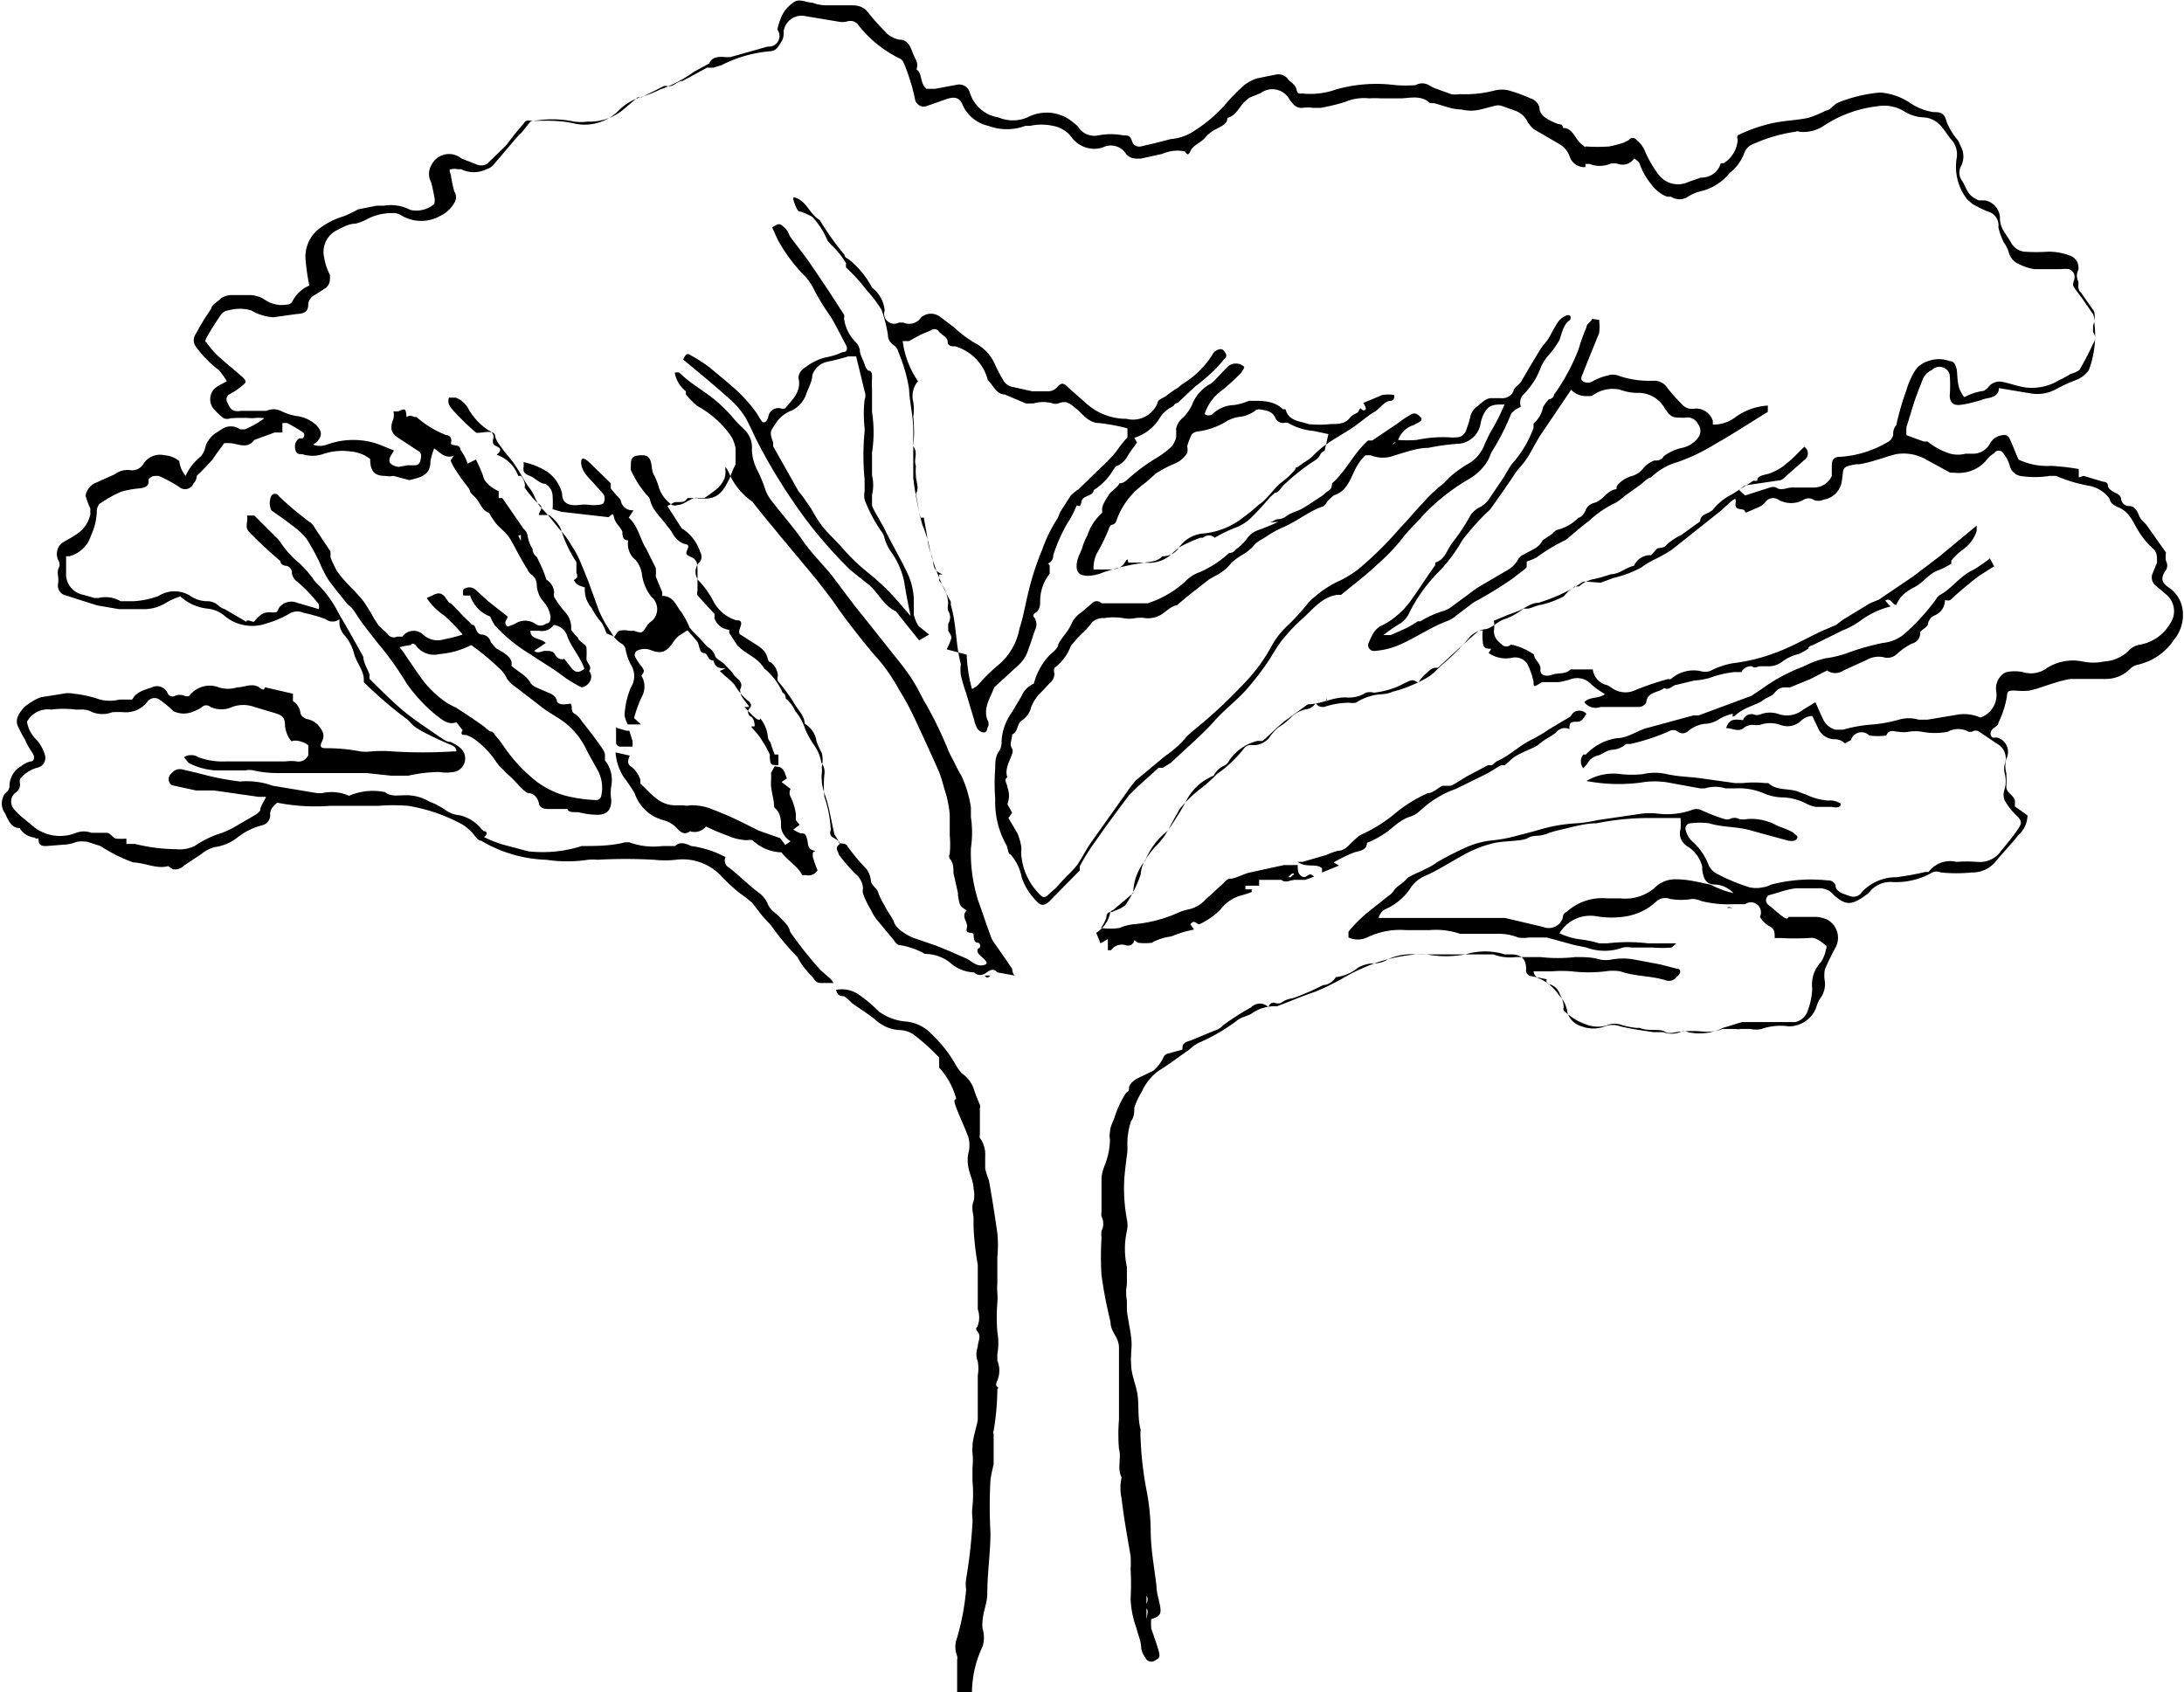
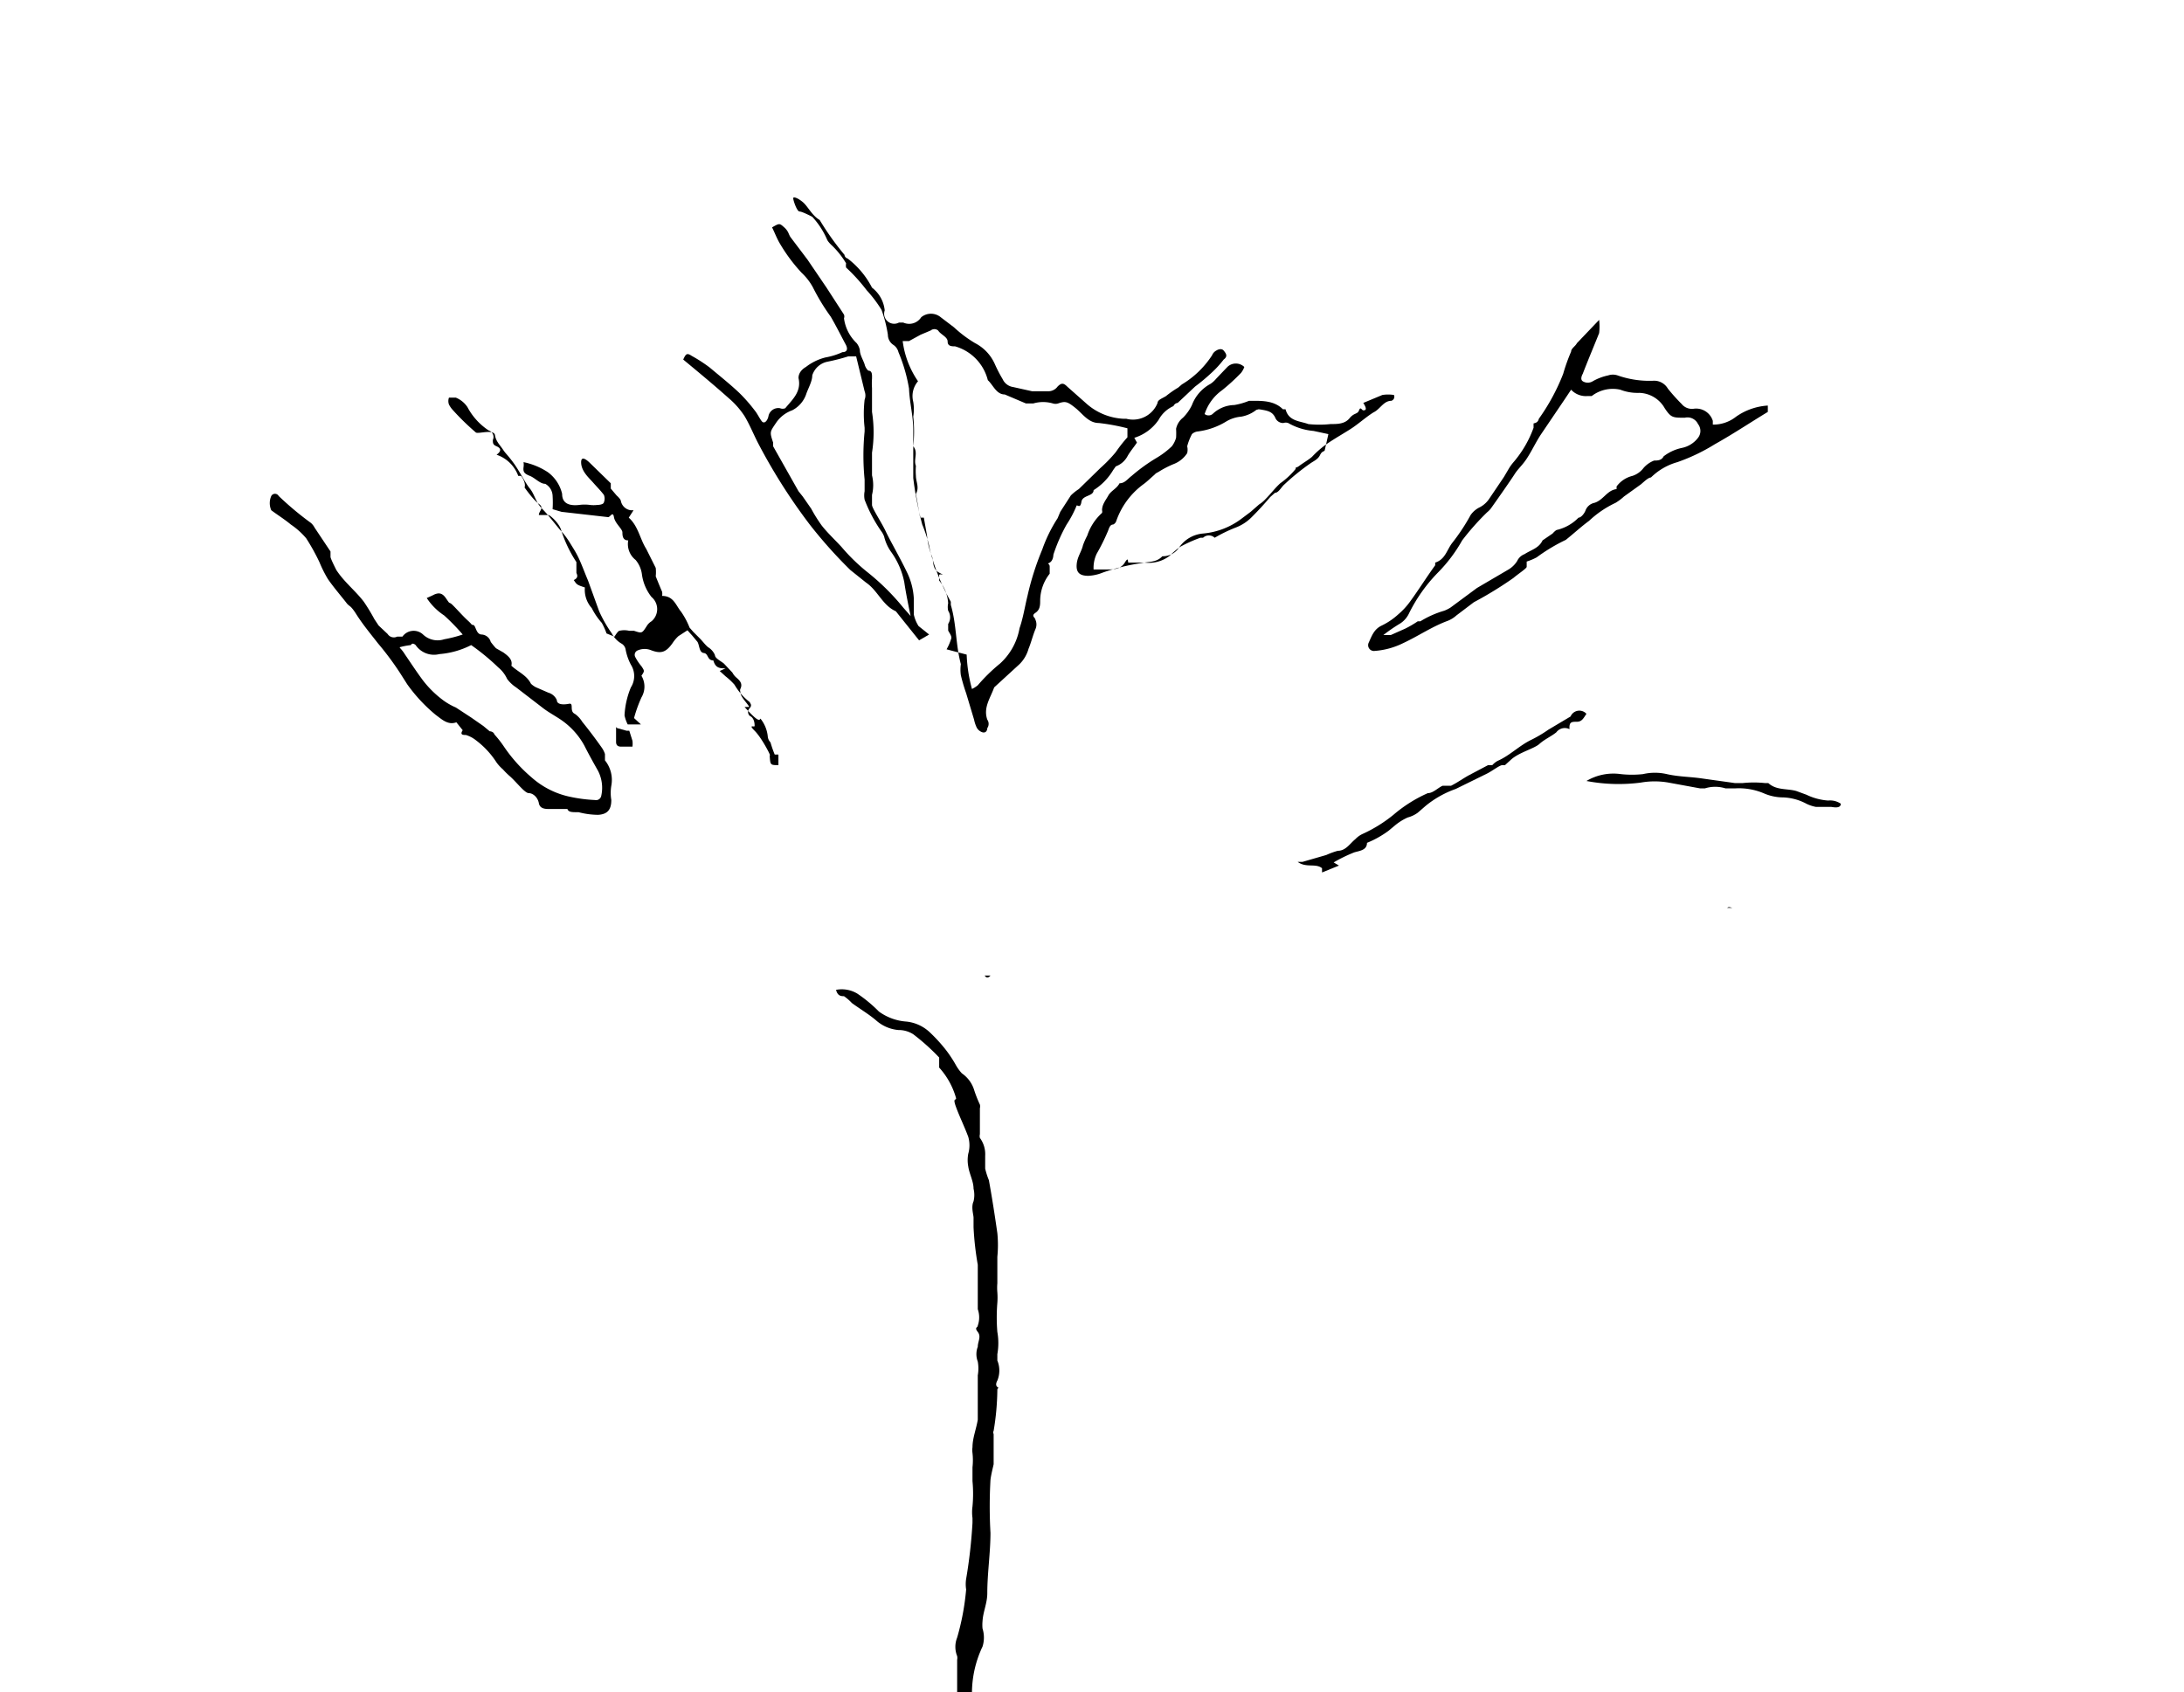
<svg xmlns="http://www.w3.org/2000/svg" id="Layer_1" data-name="Layer 1" viewBox="0 0 41.3 32">
-   <path d="M34.89,14.06a.29.29,0,0,0-.21-.08.34.34,0,0,1-.29-.19l-.12-.25a.32.32,0,0,0-.21.09.37.37,0,0,1-.39.08.58.58,0,0,0-.39,0,.42.42,0,0,1-.12,0,.27.27,0,0,0-.19.06c-.1.08-.21,0-.33,0,.06-.15.11-.18.32-.15a.17.17,0,0,1,.2-.11.16.16,0,0,0,.13,0,.5.5,0,0,1,.36,0,.49.49,0,0,0,.45-.09l.23-.14c.05.11.09.21.14.31a.36.36,0,0,0,.24.21h.14a2.82,2.82,0,0,1,.58-.1,2.7,2.7,0,0,0,.48-.09.66.66,0,0,1,.37,0l.17,0,.6-.1a.78.78,0,0,1,.4.06l0,0a.45.45,0,0,0,.3-.49.35.35,0,0,1,.11-.32s.06-.05.09-.05a.75.75,0,0,1,.3,0,.51.51,0,0,0,.42-.05.91.91,0,0,1,.71-.15,1,1,0,0,0,.41,0,.72.72,0,0,0,.46-.2.37.37,0,0,1,.23-.12.83.83,0,0,0,.56-.4.41.41,0,0,0-.08-.55l-.19-.16a.2.2,0,0,1-.07-.22l.09-.22c0-.12,0-.18-.06-.25a1.44,1.44,0,0,1-.28-.33c-.11-.17-.17-.37-.38-.46s-.14-.14-.21-.21a.62.62,0,0,0-.34-.2,2.78,2.78,0,0,1-.64-.19l-.12,0a1.75,1.75,0,0,1-.56,0A.26.26,0,0,1,38,8.79a.68.68,0,0,0-.12-.22.1.1,0,0,0-.17,0,.57.57,0,0,0-.16.15.69.69,0,0,1-.59.22l-.08,0-.44-.24a.86.86,0,0,0-.59-.11c-.23.06-.45.15-.69.19l-.06,0c-.29.05-.23.07-.27.31a.41.41,0,0,1-.35.36.22.22,0,0,1-.19,0,.17.17,0,0,0-.18,0,.48.48,0,0,1-.48,0,.18.18,0,0,0-.25.05.34.34,0,0,1-.12.09l-.23.1H33l0,0c0-.11-.2,0-.18-.17s0,0,0-.07-.22.17-.33.25l-.88.7a3.3,3.3,0,0,1-.32.18,1.65,1.65,0,0,0-.25.15,2,2,0,0,1-.53.2l-.24.09L30,11s-.05,0-.06,0a3.1,3.1,0,0,1-.85.4c-.14,0-.26.11-.39.16l-.19.07-.26.11a.64.64,0,0,1,0,.19c0,.13.07.19.15.26a.12.12,0,0,0,.17,0l0,0a1.16,1.16,0,0,1,.44.19c0,.1.13.16.12.28s.11.14.22.1.25,0,.35-.1h.08l.34,0a.35.35,0,0,0,.28.3l.08.05a.44.44,0,0,0,.4.06,5.3,5.3,0,0,1,.67-.23.05.05,0,0,0,.05,0,.65.65,0,0,1,.55-.15.31.31,0,0,0,.19,0,1.41,1.41,0,0,1,.45-.15,3.34,3.34,0,0,0,.77-.19c.31-.11.6-.28.9-.42l.26-.11.13-.1.51-.31.17-.07.65-.44.5-.38.47-.39.23-.19c0,.05,0,.08,0,.1a.69.69,0,0,1-.27.36,1.31,1.31,0,0,0-.21.2s0,.05,0,.06a1.67,1.67,0,0,1-.23.12c-.19.06-.29.23-.46.32s-.28.17-.35.34c-.08,0-.1-.15-.21-.08l.1.11a1.58,1.58,0,0,0-.57.27,1.52,1.52,0,0,1-.33.18l-.59.29s-.05,0-.07.06a1,1,0,0,1-.18.1.84.84,0,0,0-.29.13.43.43,0,0,1-.31.1l-.12,0c-.05,0-.11.05-.16,0a.21.21,0,0,0-.2.11s-.09,0-.13,0a2,2,0,0,0-.47.11,1.35,1.35,0,0,1-.29.05l-.33.08c-.08,0-.14.12-.24.06-.11.1-.32.06-.34.28a.18.18,0,0,1-.12.08h-.22l-.52,0a.27.27,0,0,1-.31-.09c.1-.11.26-.06.39-.15l-.09-.06a1.09,1.09,0,0,1-.17-.13.36.36,0,0,0-.37-.1,1.68,1.68,0,0,1-.24.06l-.32,0C29,13,29,13,29,12.89a1.54,1.54,0,0,0-.12-.34.28.28,0,0,0-.29-.11.57.57,0,0,1-.44-.09l.05-.08c-.08,0-.16,0-.16-.14a.82.82,0,0,1,0-.21.39.39,0,0,0-.24.12,4.43,4.43,0,0,1-.48.49c-.1.08-.18.18-.29.26a2.42,2.42,0,0,1-.36.18,2.13,2.13,0,0,1-.33.11.59.59,0,0,1-.23.05,1,1,0,0,0-.47.16.4.4,0,0,1-.13,0,1.5,1.5,0,0,0-.47.08c-.08,0-.11,0-.16-.08a.22.22,0,0,1-.16.12.56.56,0,0,0-.32.17,1.3,1.3,0,0,1-.23.18,1,1,0,0,0-.14.15.38.38,0,0,1-.36.18.16.16,0,0,0-.15.07,2.33,2.33,0,0,1-.51.48,2.52,2.52,0,0,1-.3.27,2.2,2.2,0,0,0-.35.33.38.38,0,0,0-.09.13c-.08.13-.15.28-.23.41a1.37,1.37,0,0,1-.19.23,1.66,1.66,0,0,0-.22.3.65.65,0,0,0-.06.23,2.42,2.42,0,0,1-.29.58l-.09.06-.17.07c-.05,0-.09,0-.1.11a.88.88,0,0,1-.1.19,1.29,1.29,0,0,0,.35,0,.92.92,0,0,1,.26-.07,2.6,2.6,0,0,0,.83-.21.86.86,0,0,1,.21-.07.61.61,0,0,0,.33-.19l.35-.32a.22.22,0,0,1,.09-.07c.13,0,.26-.09.4-.12l.64-.14.26,0c0,.09,0,.18.09.22s.11-.11.22,0l-.17.06-.19,0c-.09,0-.18.07-.26,0h-.42l0,.11-.26,0s0,0,0,.07h.12s0,0,0,.05a1.87,1.87,0,0,1-.22.07.74.74,0,0,0-.37.26,1.38,1.38,0,0,1-.4.28c-.06,0-.09-.1-.17,0l.07.1,0,0a2.13,2.13,0,0,0-.43.13h0a1,1,0,0,0-.37.12,1.1,1.1,0,0,1-.26,0s0,0-.07-.05a.12.12,0,0,1-.15.1.25.25,0,0,0-.29.09l-.06,0,0-.21-.14.08-.08-.2a.58.58,0,0,0,.26-.36s0-.05.06-.07l.38-.32a1,1,0,0,1,.19-.57s.05-.05.05-.08a1.37,1.37,0,0,1,.4-.52,2.75,2.75,0,0,0,.19-.28,3.14,3.14,0,0,0,.18-.31,1,1,0,0,1,.51-.46s0,0,0,0a.41.41,0,0,1,.2-.19.2.2,0,0,0,.09-.09.89.89,0,0,1,.55-.38.25.25,0,0,0,.09,0c.14-.12.26-.25.41-.37l.44-.32h0c.25,0,.48-.14.73-.13a.6.6,0,0,0,.37-.09.28.28,0,0,1,.15,0,1.56,1.56,0,0,0,.6-.19c.13-.06.13-.06.24,0a.85.85,0,0,1,.11-.14c.08-.06.14-.16.26-.14h0l.27-.25.33-.3c.09-.07.16-.17.29-.18s.24-.16.4-.2a1.23,1.23,0,0,0,.33-.19s0,0,.07,0,.17-.06.25-.07a1.79,1.79,0,0,0,.44-.16s.06-.07.09-.1l.12-.09s.07,0,.08,0a.56.56,0,0,1,.29-.14,2.8,2.8,0,0,0,.31-.09c.16,0,.29-.13.44-.16a.33.33,0,0,1,.32-.2s.06-.06.1-.11.13,0,.2-.09a1.06,1.06,0,0,1,.27-.18l.36-.26c0-.15.18-.14.25-.23a1.06,1.06,0,0,1,.35-.28l.41-.26a.13.13,0,0,0,.07,0c0-.1.12-.1.21-.13a.94.94,0,0,0,.35-.2c.12-.09.22-.21.33-.31a.15.15,0,0,1,0,.25l-.34.3a.39.39,0,0,1-.1.08L33,9.18a.44.44,0,0,0-.11.09l.11.1.47-.15a.17.17,0,0,1,.12,0c.09.07.2,0,.3,0l.41,0A.37.37,0,0,0,34.64,9c0-.06,0-.13,0-.19s0-.17.15-.17a2,2,0,0,0,.89-.27.21.21,0,0,0,.12-.14c0-.06,0-.12.06-.19a5,5,0,0,1,.19-.66A1.5,1.5,0,0,1,36.22,7a.46.46,0,0,1,.24-.17.58.58,0,0,1,.41,0c.09,0,.11.08.13.15s0,.29.08.43.05.1.13.07a1.11,1.11,0,0,1,.31-.09s.07-.05.09-.08.11-.11.24-.09.31.09.47.11a1,1,0,0,0,.62-.14,2.39,2.39,0,0,0,.22-.12A.53.53,0,0,0,39.32,7a4.74,4.74,0,0,0,.26-.5.18.18,0,0,0,0-.22s0-.08,0-.12a.29.29,0,0,0,0-.22c-.1-.14-.19-.28-.29-.41s-.1-.13-.07-.23,0-.16-.09-.21a.76.76,0,0,0-.16,0l-.5,0a1,1,0,0,1-.28-.09.34.34,0,0,1-.21-.25.7.7,0,0,0-.09-.17,1.33,1.33,0,0,1-.1-.28A.27.27,0,0,0,37.59,4a2.1,2.1,0,0,1-.3-.15l-.09-.08A1,1,0,0,1,37,3a.42.42,0,0,0-.1-.36c-.07-.08-.12-.17-.19-.25a.47.47,0,0,0-.33-.17A.75.75,0,0,1,36,2.1a.73.73,0,0,0-.5-.09,2.32,2.32,0,0,0-1,.36.68.68,0,0,1-.48.12.06.06,0,0,0-.06,0,3,3,0,0,0-.82.24.28.28,0,0,0-.15.15.85.85,0,0,1-.28.39,1,1,0,0,1-.56.35.77.77,0,0,0-.23.1.29.29,0,0,1-.32,0s0,0-.06,0-.24-.12-.31-.23A1.28,1.28,0,0,1,31,3.08S30.93,3,30.9,3a.26.26,0,0,1-.3.1.3.3,0,0,0-.16,0,.5.5,0,0,1-.38,0s0,0-.08,0l0,.06,0,0a.29.29,0,0,1-.3-.21.45.45,0,0,0-.2-.23L29,2.44a.69.69,0,0,1-.11-.13.41.41,0,0,0-.22-.21L28.39,2a.24.24,0,0,0-.12,0L28,2.07a.77.77,0,0,1-.37,0c-.18,0-.35-.08-.52-.12l-.07,0c-.16-.15-.35-.1-.53-.09h-.4a1.7,1.7,0,0,0-.22,0,.91.91,0,0,0-.46.07,3.84,3.84,0,0,1-.46.11h-.14a.66.66,0,0,0-.2,0,.21.21,0,0,1-.19-.09l-.05-.06a.37.37,0,0,0-.55-.13l-.22.09-.09.08c-.1.1-.16.26-.32.3a0,0,0,0,0,0,0c0,.12-.11.15-.19.2a.69.69,0,0,0-.22.16c-.08.11-.23.14-.29.27s-.08,0-.12,0a.71.71,0,0,0-.41.05L21.57,3c-.14,0-.18,0-.27-.08a.34.34,0,0,0-.45-.13.53.53,0,0,1-.59-.2.56.56,0,0,0-.35-.21,1,1,0,0,0-.43,0l-.09,0a1,1,0,0,1-.7,0A.7.7,0,0,1,18.21,2c-.06-.17-.17-.17-.3-.13L17.54,2a.17.17,0,0,1-.24-.14,3.73,3.73,0,0,0-.21-.67A.15.15,0,0,0,17,1.1a2.25,2.25,0,0,1-.74-.59C16.2.42,16.13.37,16,.41a.34.34,0,0,1-.14,0L15.2.3a.34.34,0,0,0-.38.29c0,.07,0,.14-.05.21s-.08.16-.21.17a2.44,2.44,0,0,0-.91.26l-.16.05-.12,0-.46.25c-.1,0-.18.12-.29.1a.15.15,0,0,0-.07,0l-.42.21-.07,0-.27.23a1,1,0,0,1-.6.23l-.08,0a1,1,0,0,1-.25,0,2,2,0,0,0-.83,0l-.16.2-.09.09-.46.54a.29.29,0,0,1-.12.07.54.54,0,0,1-.48,0l-.06,0a.34.34,0,0,0-.13,0c-.06,0,0,.09,0,.14a2.8,2.8,0,0,0,.06.28.2.2,0,0,1,0,.22.6.6,0,0,1-.26.24.73.73,0,0,1-.73,0,.29.29,0,0,0-.18-.05,1,1,0,0,0-.47.11.92.92,0,0,1-.23.09c-.13,0-.26.08-.38.14a.46.46,0,0,0-.21.5,1.07,1.07,0,0,0,.11.33c0,.13,0,.16-.07.24l-.22.14a.22.22,0,0,0-.12.16c0,.16-.07.19-.23.2L5.17,6a.94.94,0,0,1-.42-.13.78.78,0,0,0-.43,0,.2.2,0,0,0-.14.08c-.09.13-.18.27-.26.41s0,.1,0,.14a1.81,1.81,0,0,0,.18.21c.15.14.3.26.45.39s.1.13,0,.22a1.37,1.37,0,0,1-.2.13.11.11,0,0,0-.05.16c.06.15.11.18.27.16h.19l.28,0a.32.32,0,0,1,.27,0,1,1,0,0,0,.31.1A.64.64,0,0,1,6,8.06c.1.12.08.19,0,.29l-.08.06a.39.39,0,0,0,.26,0,1.44,1.44,0,0,1,1,0l.27.11-.06.1s-.06.1,0,.15a.28.28,0,0,0,.15.06L7.7,8.8l.14,0c.09,0,.11-.07.12-.14s0-.11-.08-.15l-.35-.23c-.14-.09-.16-.19-.09-.36a.32.32,0,0,0,0-.14l.09,0c.14-.06.14-.06.16.11.07-.06.12,0,.19,0a1.87,1.87,0,0,0,.56.34c.06,0,.11.05.09.14s.17,0,.18.14,0,0,0,0,.11.15.13.26L9,8.69s0,0,0,0,.11.22.14.33.16.21.29.27l0,.13.07,0L9.9,10a.22.22,0,0,1,.08.15.65.65,0,0,0,.09.23s0,.1.08.15l.1.21a1.77,1.77,0,0,1,.08.22.31.31,0,0,1,.15.25.12.12,0,0,0,0,.08,1.66,1.66,0,0,0,.22.3.44.44,0,0,1,.1.32,1,1,0,0,0,.13.15c0,.06.13.11.16.18a1.74,1.74,0,0,1,0,.22c0,.08.12.14.05.23a.08.08,0,0,0,0,0,.17.17,0,0,1,0,.22A.21.21,0,0,1,11,13a2.5,2.5,0,0,1-.35-.21c-.19-.15-.41-.27-.61-.41a3,3,0,0,1-.68-.55.91.91,0,0,1-.09-.17.63.63,0,0,1-.38-.4.61.61,0,0,1-.13,0,.28.28,0,0,1,0-.11.18.18,0,0,1,.23,0l.24.22,0,0,.37.29c0,.06-.1.11,0,.19a.94.94,0,0,0,.15-.06.34.34,0,0,1,.36,0,.17.17,0,0,0,.22,0l0,0c.07,0,.08-.06.08-.13a.53.53,0,0,0-.14-.29.52.52,0,0,1-.12-.31.23.23,0,0,0-.11-.2.26.26,0,0,1-.07-.1c-.11-.17-.2-.35-.3-.53s-.23-.24-.32-.37a1.4,1.4,0,0,1-.1-.16v0c-.15-.05-.17-.21-.28-.31s-.07-.11-.11-.16l-.15-.2-.1-.15a1.31,1.31,0,0,1-.09-.17l.06-.09c-.17.06-.25-.06-.37-.14a1.27,1.27,0,0,0-.07.24c0,.24-.13.3-.4.36L7.44,9a.43.43,0,0,1-.16,0C7.08,9,7,8.91,7,8.68a.67.67,0,0,0-.36-.14,1.12,1.12,0,0,0-.54.05.62.62,0,0,1-.38,0c-.07,0-.13,0-.14-.12a.18.18,0,0,1,.08-.18l.06,0a.07.07,0,0,0,0-.12A3.54,3.54,0,0,0,5.43,8s0,0-.09,0l0,.18-.15,0-.38.14h0c-.14.19-.32.06-.48.06l-.09,0h0c-.07.1-.15.2-.22.31A4.94,4.94,0,0,1,3.72,9s0,.09-.06.14a.17.17,0,0,1-.27.07A2.6,2.6,0,0,0,3,9c-.11,0-.12,0-.19.06l0,.05c0,.11-.12.12-.21.13a1.7,1.7,0,0,0-.31.06,2.38,2.38,0,0,0-.41.23.23.23,0,0,0-.05.15,1.15,1.15,0,0,1-.11.45.58.58,0,0,1-.41.39l-.06,0c0,.13,0,.25,0,.37a.4.4,0,0,0,.33.36l.21.06.07,0a.56.56,0,0,1,.42.06c.06,0,.16,0,.25,0A1.6,1.6,0,0,0,3,11.27a.56.56,0,0,1,.6,0,.56.56,0,0,0,.33.1.32.32,0,0,1,.2.08.27.27,0,0,0,.12.07l.41.24c0-.06.1,0,.14,0,.09-.1.16-.19.31-.18s.12,0,.17-.09a.29.29,0,0,1,.34-.09l.41.12,0,0a.36.36,0,0,0,0-.09A2.73,2.73,0,0,0,5.62,11a.23.23,0,0,1-.1-.17.13.13,0,0,0-.11-.13s-.1,0-.11-.09l0,0c-.16-.14-.32-.28-.47-.43s-.18-.16-.16-.3a.32.32,0,0,0,0-.13l.14,0,.39.39a.75.75,0,0,1,.12.14,1.72,1.72,0,0,0,.34.37,2.18,2.18,0,0,1,.25.28.44.44,0,0,0,.08.1,2.15,2.15,0,0,1,.42.58c.16.27.31.54.46.81,0,.11.08.23.12.34a.22.22,0,0,0,0,.08c.2.2.4.4.61.58s.46.34.69.5.18.08.27.13a.78.78,0,0,1,.15.1.26.26,0,0,1-.13.45.89.89,0,0,1-.28,0,2.79,2.79,0,0,0-.58.07H7.4l-.47-.05-.17,0-.9,0c-.16,0-.31,0-.47,0H5.22a2.1,2.1,0,0,1-.43-.05.37.37,0,0,0-.15,0l-.57,0a1.29,1.29,0,0,1-.5-.14s-.06-.07-.09-.11a.25.25,0,0,1,.27,0,1.32,1.32,0,0,0,.52.08H5.4a.75.75,0,0,1,.21,0,.2.2,0,0,0,.22-.12c0-.06,0-.16,0-.18s-.19-.13-.32-.08a.56.56,0,0,1-.12-.29c0-.17-.05-.2-.21-.25l-.37-.11a.61.61,0,0,0-.42,0,.49.49,0,0,1-.41,0,.12.12,0,0,0-.16,0,.53.53,0,0,1-.15.08.45.45,0,0,1-.39,0A2.06,2.06,0,0,0,3,13.22a.17.17,0,0,0-.22.06.51.51,0,0,1-.43.19,1.6,1.6,0,0,0-.23,0,.52.52,0,0,1-.37,0,.42.42,0,0,0-.24-.05H1.43a1.76,1.76,0,0,0-.46,0,.45.45,0,0,0-.46.23A.61.61,0,0,0,.7,14a.76.76,0,0,1,.15.28.19.19,0,0,1-.15.24.64.64,0,0,0-.32.21.19.19,0,0,0,0,.1A.19.19,0,0,1,.28,15a.22.22,0,0,0,0,.32,1.36,1.36,0,0,0,.12.12l.23.19a.8.8,0,0,0,.81.12.42.42,0,0,1,.29,0H1.9l.12,0c.06,0,.11.09.17.11a1.2,1.2,0,0,0,.2,0l0,.1.16,0a3.4,3.4,0,0,0,.78.1A.65.65,0,0,0,3.68,16a1.92,1.92,0,0,1,.52-.25,1.76,1.76,0,0,0,.2-.09l.43-.25a.34.34,0,0,0,.09-.08c0-.08.07-.16.11-.26l-.14,0-.84-.12-.34,0-.46-.1a.14.14,0,0,1,0-.23.19.19,0,0,1,.19-.07l.3.07a5.39,5.39,0,0,0,.8.16h0a1.46,1.46,0,0,1,.62.08L6,15l.09,0a.81.81,0,0,1,.51.05,1.14,1.14,0,0,1,.68-.07h0c.11.09.24.06.37.06a.85.85,0,0,1,.47.12,1.34,1.34,0,0,1,.29.15.57.57,0,0,0,.29.11.74.74,0,0,1,.37.22.6.6,0,0,0,.08.08c.07,0,.07.07,0,.11a2.55,2.55,0,0,0,.35.14l.49.13A2.42,2.42,0,0,0,11,16c.27,0,.55,0,.82-.07,0,0,.06,0,.08,0a1.34,1.34,0,0,0,.63.07l.24,0c.07-.08.18-.06.3,0a1.91,1.91,0,0,1,.65.21.15.15,0,0,0,.07.2c.2.16.38.34.58.49a.48.48,0,0,1,.15.2c.05.12.16.17.23.25s.17.15.19.27,0,0,0,0a6.83,6.83,0,0,0,.59.74l.14.12a.37.37,0,0,1,.09.11h-.24c-.09,0-.12-.07-.16-.12a1.44,1.44,0,0,1-.28-.37,4.82,4.82,0,0,1-.5-.6l-.13-.14c-.08-.09-.15-.19-.23-.29A2.39,2.39,0,0,0,14,16.9a3.49,3.49,0,0,1-.35-.32,1,1,0,0,0-.87-.32,1.88,1.88,0,0,1-.41,0,9.48,9.48,0,0,0-1.07,0,1,1,0,0,0-.18,0,2.63,2.63,0,0,1-.79,0,2.55,2.55,0,0,1-1.23-.36c-.08,0-.14-.14-.22-.2a.61.61,0,0,0-.16-.12,3.23,3.23,0,0,0-1-.34,3.43,3.43,0,0,0-.56,0l-.39,0H6.24a3.69,3.69,0,0,1-1-.06c-.07.07-.14.12-.13.24a.2.2,0,0,1-.16.19,1.26,1.26,0,0,0-.45.22.87.87,0,0,1-.44.19.67.67,0,0,0-.25.13l-.33.22a.24.24,0,0,1-.21.07s0,0-.09-.06c-.21.06-.43-.06-.66-.07A2.9,2.9,0,0,1,1.9,16l-.25-.08a.71.71,0,0,0-.2,0,.67.67,0,0,1-.19.05L.88,16c-.07,0-.14,0-.15-.1s0,0-.08-.06a.38.38,0,0,1-.28-.18.09.09,0,0,0,0,0c-.16,0-.22-.16-.27-.27A.32.32,0,0,1,.1,15a.17.17,0,0,0,.08-.14.43.43,0,0,1,.22-.37.44.44,0,0,1,.18-.09c.06,0,.08-.07.05-.13S.52,14.11.48,14a2.39,2.39,0,0,1-.12-.22c-.1-.17,0-.29.1-.41s0,0,0,0,.21-.17.35-.19l.38-.06a.5.5,0,0,1,.21,0,2.16,2.16,0,0,1,.49.11.77.77,0,0,0,.37,0h.24a0,0,0,0,0,0,0c.08-.15.23-.18.37-.23a.22.22,0,0,1,.3.11.1.1,0,0,0,.14.05.23.23,0,0,1,.18,0,.13.13,0,0,0,.09,0A.48.48,0,0,1,4.14,13a.56.56,0,0,0,.34,0c.14,0,.29-.09.42,0s.08,0,.12,0l.52.12,0,.14a.31.31,0,0,1,.14.21c0,.06.06.11.13.13a.38.38,0,0,1,.22.13c.07.09.12.17.06.29s0,.13.08.13a3.39,3.39,0,0,1,.64.06.83.83,0,0,0,.22,0,2.42,2.42,0,0,1,.38,0,9.14,9.14,0,0,0,1.17,0l.05,0c0-.1-.1-.12-.17-.15s-.36-.16-.53-.26-.16-.15-.25-.21a7.47,7.47,0,0,1-.8-.69l0-.05c0-.16-.13-.31-.18-.47a.88.88,0,0,0-.17-.35.36.36,0,0,1-.11-.22,1,1,0,0,1,0-.1.21.21,0,0,1-.26,0,2.9,2.9,0,0,0-.42-.12.29.29,0,0,0-.24,0,1.89,1.89,0,0,1-.46.2.81.81,0,0,1-.79-.14.58.58,0,0,0-.33-.14.91.91,0,0,1-.51-.23,1.25,1.25,0,0,0-.27.12.78.78,0,0,1-.4.12l-.24,0H2.25l-.41-.07-.6-.19a.19.19,0,0,1-.14-.23.53.53,0,0,0,0-.12.39.39,0,0,1,0-.15.15.15,0,0,0,0-.17.27.27,0,0,1,.06-.31c.08-.06.18-.1.26-.16a.6.6,0,0,0,.29-.4.51.51,0,0,1,0-.1,1.44,1.44,0,0,1-.09-.24c0-.08.08-.2.17-.24l.38-.17a.4.4,0,0,1,.28-.08.25.25,0,0,0,.27-.13.37.37,0,0,1,.39-.15.49.49,0,0,1,.28.11A.53.53,0,0,0,3.51,9a1,1,0,0,1,.29-.37.46.46,0,0,0,.09-.2.5.5,0,0,1,.19-.24l.11-.07a.3.3,0,0,1,.35,0s.07,0,.09,0A1.75,1.75,0,0,0,5,7.91a.81.81,0,0,0-.22,0,3,3,0,0,0-.42,0,.18.18,0,0,1-.13,0,1.19,1.19,0,0,1-.2-.19.29.29,0,0,1,0-.34.44.44,0,0,1,.11-.09l.15-.08A1.68,1.68,0,0,0,4.14,7a2.08,2.08,0,0,1-.44-.45.2.2,0,0,1,0-.23A4.72,4.72,0,0,1,4,5.83c0-.07.12-.12.18-.19a.39.39,0,0,1,.2-.06h.33a.53.53,0,0,1,.3.09.57.57,0,0,0,.42.09.12.12,0,0,0,.1-.06.62.62,0,0,1,.32-.3l0,0a3.81,3.81,0,0,1-.07-.47.67.67,0,0,1,.29-.63,1.43,1.43,0,0,1,.43-.21,2.24,2.24,0,0,0,.27-.13l.35-.07s.1,0,.14,0a.79.79,0,0,1,.5.08.52.52,0,0,0,.45-.11.26.26,0,0,0,0-.15,2.61,2.61,0,0,0-.06-.27.32.32,0,0,1,0-.3A.37.37,0,0,1,8.73,3l.26.1a.23.23,0,0,0,.22,0l.36-.35.16-.21.21-.25a.18.18,0,0,1,.12,0,3.87,3.87,0,0,1,.48,0,2,2,0,0,1,.34.05.91.91,0,0,0,.84-.27,1,1,0,0,1,.42-.24,2.55,2.55,0,0,0,.35-.14,2.53,2.53,0,0,0,.63-.33l.29-.16,0,0c.06-.13.18-.13.31-.12h.09l.71-.2A.2.2,0,0,0,14.7.56a1.15,1.15,0,0,1,.11-.31A.65.65,0,0,1,15,.05c.11-.09.24,0,.36,0A.75.75,0,0,0,15.6.1l.45,0s0,0,.05,0,.22,0,.31.13a5.14,5.14,0,0,0,.38.42.49.49,0,0,0,.22.1c.16,0,.21.14.25.25s.12.19.07.31c.12.09.06.26.19.37l.16,0,.43-.08a.21.21,0,0,1,.23.15.67.67,0,0,0,.54.47.7.7,0,0,0,.55,0,.77.77,0,0,1,.88.11.32.32,0,0,1,.1.1.36.36,0,0,0,.36.13,1.24,1.24,0,0,1,.47,0c.08,0,.14,0,.17.12a.14.14,0,0,0,.16.09l.26-.06.31-.08a.91.91,0,0,0,.45-.16,2.68,2.68,0,0,0,.62-.54,3.22,3.22,0,0,1,.32-.32.75.75,0,0,1,.25-.13l.35-.07a.23.23,0,0,1,.23.09c.05.06.14.1.16.2s.08.06.13.07a1.44,1.44,0,0,0,.62-.08,2.82,2.82,0,0,1,1.12-.08,2.41,2.41,0,0,0,.38,0A.25.25,0,0,1,27,1.6l.11.06.33.12a.41.41,0,0,0,.16,0,2.22,2.22,0,0,0,.67-.07.57.57,0,0,1,.26,0,2.86,2.86,0,0,1,.41.15.24.24,0,0,1,.17.17c0,.16.16.23.29.29s.13,0,.16.1,0,0,0,0c.18,0,.22.2.34.3s.06.05.09.05a3.24,3.24,0,0,0,.44,0,2.68,2.68,0,0,0,.27-.07l.1-.05a.09.09,0,0,1,.15,0,.55.55,0,0,1,.14.17,2.15,2.15,0,0,0,.28.49.46.46,0,0,0,.56.13l.23-.08c.16,0,.32-.08.38-.27a.1.1,0,0,1,.05,0,.56.56,0,0,0,.27-.45.1.1,0,0,1,0-.08,2.94,2.94,0,0,1,.61-.22c.24-.06.48-.06.72-.11a2,2,0,0,0,.34-.14c.08,0,.15-.12.23-.15a2.76,2.76,0,0,1,.79-.19,1.17,1.17,0,0,1,.59.21,1.08,1.08,0,0,0,.42.16c.11,0,.21,0,.25.18a1.25,1.25,0,0,0,.22.36l.06.13a.4.4,0,0,1,0,.34.26.26,0,0,0,0,.27c.08.11.1.25.22.33a.6.6,0,0,0,.11.06l.12,0a.35.35,0,0,1,.28.35c0,.18.13.3.21.45a.33.33,0,0,0,.25.17,3.42,3.42,0,0,0,.45,0,1.09,1.09,0,0,1,.4.07.24.24,0,0,1,.17.28.23.23,0,0,0,0,.21.25.25,0,0,1,0,.09s0,.09.05.12l.25.36a.37.37,0,0,1,0,.18A1.88,1.88,0,0,1,39.5,7a.53.53,0,0,1-.25.19,3,3,0,0,0-.37.17.73.73,0,0,1-.48.08l-.6-.1c0,.15-.14.18-.26.2a1.52,1.52,0,0,1-.2.06,1.59,1.59,0,0,1-.3.06c-.12,0-.17-.07-.17-.18a2.56,2.56,0,0,0,0-.39A.2.2,0,0,0,36.53,7a.32.32,0,0,0-.18.2c-.05.12-.09.23-.13.34s-.11.36-.17.54l0,.15.33.12s0,0,.07,0a1.27,1.27,0,0,0,.43.23.57.57,0,0,0,.29,0l.12,0a.36.36,0,0,0,.34-.19.31.31,0,0,1,.24-.16.11.11,0,0,1,.13.06c.06.13.11.26.17.4a1.25,1.25,0,0,0,.62.12,4.88,4.88,0,0,1,.52.06v.16L39.4,9l.37.11s.09,0,.09.07.1.12.18.16a.13.13,0,0,1,.07.09.15.15,0,0,0,.15.14c.1,0,.15.08.19.18s.1.12.15.19l.19.27.17.24,0,0a.43.43,0,0,0,0,.16.17.17,0,0,1,0,.17c-.13.18-.06.26.08.35a.61.61,0,0,1,.22.33.73.73,0,0,1-.15.64,1.11,1.11,0,0,1-.68.47.31.31,0,0,0-.15.08.64.64,0,0,1-.45.19l-.67,0a2,2,0,0,0-.26.06c-.17.05-.35.12-.52.16a1.26,1.26,0,0,1-.27,0c-.13,0-.15,0-.16.12a1.88,1.88,0,0,1-.16.49c0,.05-.07.08-.11.12s-.06.11,0,.16l.09,0a.28.28,0,0,1,.17.4.5.5,0,0,0,0,.27,2.17,2.17,0,0,1,0,.26A.16.16,0,0,0,38,15c.11.11.11.12.1.25l.24.17a.5.5,0,0,1-.17.37c-.13.17-.28.32-.42.49a.57.57,0,0,1-.46.22,2.88,2.88,0,0,1-.59,0,.19.19,0,0,0-.16,0,1.37,1.37,0,0,1-.77.18.51.51,0,0,0-.41.18.27.27,0,0,1-.08.07c-.28.21-.39.18-.6,0a.34.34,0,0,0-.3-.13c-.14,0-.29,0-.43,0a1.67,1.67,0,0,0-.32.08l-.18.05a.11.11,0,0,0,0,.19c.09.07.17.15.27.22s.08,0,.12,0,.34,0,.51,0a.65.65,0,0,1,.2.05.39.39,0,0,1,.16.53c-.07.13-.14.27-.2.41a.64.64,0,0,0,0,.24.46.46,0,0,1-.08.3.53.53,0,0,0-.08.17.55.55,0,0,1-.53.37,1.09,1.09,0,0,0-.51.05.49.49,0,0,1-.21,0c-.12,0-.12,0-.19,0a.15.15,0,0,1-.08,0c-.1,0-.17,0-.26,0a.81.81,0,0,1-.35.05,2.09,2.09,0,0,0-.43,0c-.11,0-.22.06-.31,0s-.32,0-.47-.07h-.07a2,2,0,0,1-.26-.05.37.37,0,0,0-.29,0,.6.6,0,0,1-.35,0,1.14,1.14,0,0,1-.47-.28.08.08,0,0,1,0-.06.51.51,0,0,0-.07-.24.29.29,0,0,0-.18-.19c-.06,0-.09-.05-.07-.1l-.3-.06a.11.11,0,0,1-.09-.13c0-.2-.1-.28-.28-.28h-.12a1.28,1.28,0,0,0-.75,0,2,2,0,0,1-.73,0,1.37,1.37,0,0,0-.19,0,3.05,3.05,0,0,0-1,.25,3.48,3.48,0,0,0-.43.22,4.59,4.59,0,0,1-.5.24c-.24.08-.47.18-.71.27l-.07,0a.76.76,0,0,0-.4.13c-.08.06-.21.07-.3.15a3.54,3.54,0,0,1-.73.42,1,1,0,0,0-.16.12c-.19.13-.38.28-.58.4a1,1,0,0,0-.32.4,1.38,1.38,0,0,0-.14.3c0,.08,0,.17-.06.25a1.33,1.33,0,0,0-.07.48s0,.07,0,.09-.05.36-.06.54a3.16,3.16,0,0,0,.05.75.54.54,0,0,1,0,.22,1.56,1.56,0,0,0,0,.68c0,.11,0,.22,0,.33a.85.85,0,0,0,0,.31s0,.12,0,.18.06.34.08.51,0,.23,0,.34a.91.91,0,0,0,0,.17c0,.19.09.38.12.57s0,.45.06.67a1.21,1.21,0,0,0,0,.19,6.43,6.43,0,0,0,.12,1,4.17,4.17,0,0,1,.07.71c0,.36.07.71.11,1.06,0,.13.05.26.07.39s0,.18-.17.23a1.13,1.13,0,0,0,0,.18c.05.14.1.28.14.42s0,.14-.08.19a.12.12,0,0,1-.17-.06.42.42,0,0,1-.08-.18c0-.13-.06-.25-.09-.38a1.8,1.8,0,0,1-.11-.56,4.89,4.89,0,0,0,0-.55,2.13,2.13,0,0,0,0-.25c-.06-.36-.13-.73-.17-1.09a.91.91,0,0,1,0-.4v0c-.09-.17,0-.36-.05-.54a3.39,3.39,0,0,1,0-.55c0-.24,0-.49,0-.73s0-.42,0-.63S21,25.2,21,25a8.55,8.55,0,0,1-.17-.88,5.65,5.65,0,0,1,0-.71.53.53,0,0,1,0-.13.29.29,0,0,0,0-.27.25.25,0,0,1,0-.09c0-.22,0-.44,0-.66a.9.9,0,0,1,.06-.22,1.38,1.38,0,0,0,.1-.49.33.33,0,0,1,0-.14c0-.11.07-.21.1-.32a1.9,1.9,0,0,1,.21-.43s.05,0,.05-.08.1-.16.19-.2l.27-.13A.78.78,0,0,0,22,20a.12.12,0,0,1,.07-.07l.29-.08c0-.08,0-.13.15-.17l.46-.19a.34.34,0,0,0,.16-.1,4.79,4.79,0,0,1,.53-.34.23.23,0,0,1,.33,0c0-.05.06-.11.13-.08a.18.18,0,0,0,.1,0,.47.47,0,0,1,.22-.09,4.23,4.23,0,0,0,.58-.25c.08,0,.19-.06.24-.15l0,0a.8.8,0,0,0,.42-.18.65.65,0,0,1,.27-.08.5.5,0,0,0,.3-.08,1.06,1.06,0,0,1,.52-.09c.11,0,.23,0,.34,0s.39,0,.58,0l.47,0h.08a.9.9,0,0,0,.43.05s.1,0,.15,0,.21,0,.31,0a2.92,2.92,0,0,0,.66,0c.16,0,.32,0,.48.05a.61.61,0,0,0,.19,0,1.18,1.18,0,0,1,.46,0l.48.09.31.08c.08,0,.09.09,0,.15a.18.18,0,0,1-.21.07c-.28-.09-.58-.07-.86-.17a.88.88,0,0,0-.28,0,2.72,2.72,0,0,1-.64,0,2.41,2.41,0,0,0-.38,0l-.22,0H29a.16.16,0,0,0,.12.14.89.89,0,0,1,.36.31.57.57,0,0,1,.16.33.39.39,0,0,0,.27.26.61.61,0,0,0,.44,0,.42.42,0,0,1,.29,0c.21.05.42.08.63.11l.18,0a.45.45,0,0,0,.32,0,.16.16,0,0,1,.15,0,1,1,0,0,0,.66-.08l.36-.11.33,0h.31l.37,0a.33.33,0,0,0,.24-.23,1.35,1.35,0,0,0,.08-.4.62.62,0,0,1,.16-.5.63.63,0,0,0,.1-.25.06.06,0,0,0,0-.07c-.1-.07-.18-.16-.32-.14a4.9,4.9,0,0,1-.54,0h-.11c0-.12,0-.18-.13-.24a.57.57,0,0,1-.15-.16A.19.19,0,0,0,33,17.1h-.08l-.14,0a2.11,2.11,0,0,1-.61-.06A.48.48,0,0,0,32,17a1.19,1.19,0,0,1-.42,0,.25.25,0,0,0-.26.05,1.1,1.1,0,0,1-.57.28,1.69,1.69,0,0,1-.55,0,.68.68,0,0,0-.71.32,1.32,1.32,0,0,0,.43.12,2.06,2.06,0,0,1,.32.07s.11,0,.16,0a3.23,3.23,0,0,1,.76,0h.36l.18,0s-.08.08-.1.08a2.07,2.07,0,0,1-.35,0l-.4,0a.43.43,0,0,0-.16,0,1,1,0,0,1-.69,0l-.24-.05-.51-.14c-.11,0-.23,0-.34,0a.6.6,0,0,1-.2,0,1,1,0,0,0-.38-.07l-.57,0-.15,0a1.4,1.4,0,0,0-.57-.07c-.15,0-.31,0-.46,0a1.43,1.43,0,0,0-.73.14.42.42,0,0,1-.35,0s0-.08,0-.11a2.59,2.59,0,0,1,.37-.37l.39-.31a.32.32,0,0,0,.1-.1c.06-.09.17-.13.23-.21s.4-.18.58-.32a5.43,5.43,0,0,1,.59-.3,1.6,1.6,0,0,1,.49-.12,2.79,2.79,0,0,0,.38-.07l.42-.11a3,3,0,0,1,.77-.14,2.63,2.63,0,0,0,.39-.06l.82-.12a1.32,1.32,0,0,1,.34,0,1.43,1.43,0,0,0,.62-.07.22.22,0,0,1,.18,0,3.34,3.34,0,0,0,.44.17.17.17,0,0,0,.1,0,.19.19,0,0,1,.18,0,.37.37,0,0,0,.15,0,1,1,0,0,1,.52.1c.14.08.31.09.43.23,0,.09-.1.09-.17.08l-.55-.15-.18-.05c-.25-.07-.51-.05-.77-.13a1.34,1.34,0,0,0-.35,0,.1.1,0,0,0-.09.14.42.42,0,0,0,.13.21,1.12,1.12,0,0,1,.3.44.37.37,0,0,0,.13.15,3.61,3.61,0,0,0,.64.27.58.58,0,0,0,.26,0,.44.44,0,0,0,.15-.05,3,3,0,0,1,1.07-.08.15.15,0,0,1,.15.09c0,.14.18.17.28.21a.19.19,0,0,0,.22-.08.88.88,0,0,1,.65-.28,5.3,5.3,0,0,0,.55-.1l.06,0A.51.51,0,0,1,37,16.3a2.54,2.54,0,0,1,.39,0,.49.49,0,0,0,.46-.22c.1-.12.2-.24.29-.37s.11-.17,0-.28a1.28,1.28,0,0,1-.23-.29.29.29,0,0,1,0-.22.57.57,0,0,0,0-.29.37.37,0,0,1,0-.18.31.31,0,0,0-.14-.38l-.34-.23a.12.12,0,0,0-.14,0s-.05,0-.06,0a.41.41,0,0,0-.4,0,1.29,1.29,0,0,1-.48,0,.76.76,0,0,0-.26,0,.54.54,0,0,1-.18,0c-.08,0-.19-.06-.24.07a1.16,1.16,0,0,1-.32,0A.21.21,0,0,0,35,14,.94.94,0,0,0,34.89,14.06ZM21.42,28.48l0,.15h0s0-.11-.07-.13l0-.11h0Zm.26,1.94,0,.23c0-.09.05-.18,0-.23s.07-.15,0-.24Zm11.1-13.53a.52.52,0,0,0-.32-.16c-.19,0-.24-.08-.27-.28,0,0,0,0,0-.06A.63.63,0,0,0,31.9,16a.28.28,0,0,1-.12-.32,1.47,1.47,0,0,0,0-.21c-.21,0-.4,0-.59,0a5.07,5.07,0,0,0-1,.1c-.22,0-.45.07-.67.12s-.23.07-.34.1-.19,0-.29.06-.42.05-.62.09a2.22,2.22,0,0,0-.56.21c-.26.14-.5.3-.77.42a.6.6,0,0,0-.27.23,1.09,1.09,0,0,1-.44.38.25.25,0,0,0-.16.18l.23,0,.34,0c.15,0,.3,0,.45,0h.3l.29,0,.17,0,.36,0c.08,0,.17,0,.25,0l.72.17a.28.28,0,0,0,.37-.16s0-.1.07-.12a1,1,0,0,1,.77-.26l.25,0a.86.86,0,0,0,.64-.19.55.55,0,0,1,.43-.17c.22,0,.43.06.64.1A1.62,1.62,0,0,0,32.78,16.89ZM10.1,12.31c.08.06.14,0,.21,0s.15,0,.18.06.1.12.18.09l.15.19c.07.07.12.08.23,0a.59.59,0,0,0-.06-.14c-.08-.16-.2-.31-.26-.47a.3.3,0,0,0-.26-.22h0a.27.27,0,0,1-.27.11c-.05,0-.12,0-.17,0,0,.17.19.13.29.23Zm-.25-2.08h0s0-.07,0-.1,0,0-.05,0Zm11.51,17.6h0l0-.18h0Zm3.11-11.29s0-.05-.06,0l-.05.05.05,0S24.44,16.55,24.47,16.54Zm.62-3.27s0,0,0-.07l0,0s0,0,0,0S25.07,13.24,25.09,13.27ZM22.43,15l0,0,.08-.05,0,0Zm-.91,13.74h0v.08h0ZM9.75,12l0,0-.06,0v0ZM21.39,28.25h0v-.09h0ZM9.21,9.42l0,0,0,0,0,0Z" />
-   <path d="M26.43,8.32a2.17,2.17,0,0,0,.36,0,2.43,2.43,0,0,1,.6-.05.91.91,0,0,0,.17,0,.19.19,0,0,0,.16-.12,2.41,2.41,0,0,0,.08-.25.32.32,0,0,1,.13-.21c.08-.06.15-.15.26-.16h.2a.23.23,0,0,0,.23-.13c0-.07.11-.12.15-.19s.21-.36.32-.54.12-.16.18-.25.12-.23.2-.34a.38.38,0,0,1,.14-.11.08.08,0,0,1,.08,0,.08.08,0,0,1,0,.08c-.13.09-.15.24-.2.38a1.62,1.62,0,0,1-.2.28.91.91,0,0,0-.15.23,1.42,1.42,0,0,1-.32.51.22.22,0,0,0-.06.24l-.09.05s-.09.06-.1.1a4.44,4.44,0,0,1-.37.72,1.11,1.11,0,0,1-.07.16,1,1,0,0,1-.37.35,3.85,3.85,0,0,0-.89.72c-.11.13-.25.25-.35.39a3.78,3.78,0,0,1-.48.5c-.21.2-.45.38-.68.57l-.08,0c-.29.05-.45.27-.65.45s-.27.27-.39.41a4,4,0,0,0-.22.34,5,5,0,0,1-.39.52c-.2.25-.46.43-.67.67s-.54.52-.81.78l-.16.1-.08,0-.41.37-.15.15c-.21.28-.42.56-.62.85a4.07,4.07,0,0,0-.31.49.56.56,0,0,0,0,.08l-.57.58c-.09.09-.17.1-.25,0a1.11,1.11,0,0,1-.28-.45.91.91,0,0,0-.21-.43c-.05,0-.05-.13-.08-.18a1.65,1.65,0,0,1-.21-.87,3.75,3.75,0,0,1,0-.58c0-.11,0-.22.07-.32a.3.3,0,0,0,.05-.19,1,1,0,0,1,.19-.54l.19-.32a.43.43,0,0,1,.23-.23,1.26,1.26,0,0,1,.27-.51c.06-.07.17-.13.19-.22s.19-.25.25-.4a.51.51,0,0,1,.19-.22l.2-.17a.12.12,0,0,1,.18,0h.87a1.94,1.94,0,0,0,.7-.4.7.7,0,0,1,.29-.19,2,2,0,0,0,.55-.36s.09,0,.13-.07a.9.9,0,0,0,.2-.19.44.44,0,0,1,.21-.17,4,4,0,0,0,.39-.16L24,9.88c.06,0,.11-.06.16-.06a.29.29,0,0,0,.18-.07c.09-.06.2-.08.3-.14s.25-.16.37-.24l.07-.06c.1-.07.1-.07.11-.17.27-.24.41-.57.68-.81l.08,0L26.44,8a2,2,0,0,1,.24-.16c.08-.05.14,0,.19.06s-.07.1-.14.14a.45.45,0,0,0-.3.31s-.08,0-.09.06Zm2-.67c-.15,0-.25,0-.33.11A.64.64,0,0,0,28,8a.46.46,0,0,1-.39.39,4.11,4.11,0,0,0-.6.08c-.21,0-.42.08-.63.14a.61.61,0,0,1-.46,0s-.08,0-.1,0a1,1,0,0,0-.19.26c-.1.2-.16.42-.41.5,0,0-.07.06-.1.09s-.06.11-.11.12c-.26.09-.47.27-.72.38s-.29.16-.43.24a.55.55,0,0,0-.17.14.83.83,0,0,1-.21.16,1.33,1.33,0,0,0-.19.14.85.85,0,0,1-.29.24l-.14.08-.37.29-.24.2c-.07,0-.16.08-.23.13a.48.48,0,0,1-.36.11.58.58,0,0,0-.19,0,.59.59,0,0,1-.23,0,1.11,1.11,0,0,0-.36,0,.3.3,0,0,0-.23.08c-.1.15-.25.25-.36.4a.18.18,0,0,0-.05.07.89.89,0,0,1-.3.39.18.18,0,0,0,0,.11.24.24,0,0,1-.1.19l-.13.14a.81.81,0,0,0-.21.3.41.41,0,0,1-.17.25c-.11.07-.07.22-.19.27,0,.1-.06.18,0,.27s-.17.34-.09.54h0c-.08.05,0,.12,0,.19a.44.44,0,0,1,0,.32l.09.16-.07.1.17.29a1.09,1.09,0,0,1,.07.24.35.35,0,0,1,0,.11,1.18,1.18,0,0,0,.3.75c.12.14.14.14.28,0l.07-.06.21-.23a1.75,1.75,0,0,0,.19-.2c.1-.14.17-.29.26-.42l.71-1a1.56,1.56,0,0,1,.16-.2l.54-.45a1.9,1.9,0,0,0,.42-.38l.1-.09a9.6,9.6,0,0,0,1-.93,3.2,3.2,0,0,0,.49-.67,1.49,1.49,0,0,1,.31-.4,4,4,0,0,0,.39-.43,2,2,0,0,1,.62-.43,2.14,2.14,0,0,0,.32-.2,6.63,6.63,0,0,0,.8-.79c.15-.15.28-.32.43-.47a2.58,2.58,0,0,1,.38-.36L27.44,9a2.64,2.64,0,0,1,.29-.21.7.7,0,0,0,.33-.35,2.59,2.59,0,0,1,.14-.29A3.71,3.71,0,0,0,28.45,7.65Z" />
-   <path d="M18.86,18.39c-.06-.07-.12-.06-.2,0s-.17.07-.24,0h0a.71.71,0,0,1-.46-.19.78.78,0,0,0-.47-.16h0a1.41,1.41,0,0,0-.5-.17.2.2,0,0,1-.08-.08l-.34-.41a1,1,0,0,1-.1-.17,1.77,1.77,0,0,1-.15-.31.21.21,0,0,1,0-.1.39.39,0,0,0-.15-.28,3.65,3.65,0,0,1-.31-.36c0-.05-.08-.11,0-.18s-.11-.12-.15-.18a.12.12,0,0,1,0-.1,2.27,2.27,0,0,0-.12-.63,2.08,2.08,0,0,1,0-.43.29.29,0,0,0-.06-.22.08.08,0,0,1,0,0,.75.75,0,0,0-.13-.32,1.78,1.78,0,0,1-.17-.3l0,0a1,1,0,0,0-.19-.35.69.69,0,0,0-.18-.24s0-.08-.06-.11a1.23,1.23,0,0,0-.35-.46l0,0c-.11-.19-.32-.26-.47-.4a.19.19,0,0,1-.06-.07l-.13-.2,0-.06a.32.32,0,0,1-.28-.22.2.2,0,0,0,0-.08l-.32-.35a.15.15,0,0,1,0-.09c0-.13,0-.25,0-.37s0-.21-.11-.26-.12-.06-.08-.15,0-.09-.08-.11a.43.43,0,0,1-.21-.21,1.47,1.47,0,0,0-.1-.13c-.11-.16-.28-.29-.32-.5a.28.28,0,0,0-.07-.09,2,2,0,0,1-.29-.46.19.19,0,0,1,0-.07c0-.14,0-.21.22-.21s.14.26.22.38a1.09,1.09,0,0,1,.09.23.64.64,0,0,0,.25.33.12.12,0,0,0,.1,0c.1,0,.19-.08.29-.12s.08,0,.1,0,.09,0,.13,0c.28,0,.37-.19.47-.39a2.49,2.49,0,0,1,.11-.26c0-.08,0-.19,0-.3a.63.63,0,0,0-.12-.28,1.87,1.87,0,0,0-.6-.52,1.52,1.52,0,0,1-.22-.22s0,0,0-.06a.58.58,0,0,1-.21-.35.13.13,0,0,1,.09,0c.23.23.54.38.78.61s.22.24.33.35l.11.11a.46.46,0,0,1,.15.33.86.86,0,0,0,.1.44,2.66,2.66,0,0,1,.16.39.72.72,0,0,0,.11.19c.19.25.4.48.58.74s.37.44.55.66l.43.57.32.4.5.63c.09.11.18.23.26.35s.16.27.23.41a7.31,7.31,0,0,1,.46.93,1.3,1.3,0,0,0,.08.17c.06.11.11.23.18.34a2.18,2.18,0,0,1,.18.6c0,.06,0,.13,0,.18a2,2,0,0,1,0,.59,3,3,0,0,0,.14,1c.08.22.15.44.23.65a.37.37,0,0,0,.05.11l.36.52s0,.09.05.13Zm-3-2.48c0,.08.12,0,.17.1a3.73,3.73,0,0,0,.36.43.48.48,0,0,1,.08.22c0,.07.1.13.13.2a1.34,1.34,0,0,0,.13.27c.05.11.14.21.18.32s.22.23.37.29l.41.14.2.08.39.17c.1.05.19.16.33.12s-.07-.15-.11-.22,0-.09,0-.09a.06.06,0,0,0,0-.11c-.1,0-.08-.11-.09-.16s-.15,0-.13-.1,0-.07,0-.1-.1-.16,0-.25c-.13-.09-.13-.09-.16-.26s0,0,0-.05l-.09-.4c0-.09,0-.2-.07-.27a.09.09,0,0,1,0-.09,2,2,0,0,0,0-.35l0-.4a2.32,2.32,0,0,0-.07-.38c-.05-.15-.08-.3-.14-.44s-.23-.51-.35-.77-.24-.52-.39-.75a3.4,3.4,0,0,0-.4-.59c-.19-.21-.36-.43-.53-.65s-.23-.31-.34-.47l-.3-.39-.7-.84c-.17-.21-.35-.42-.51-.63A1.26,1.26,0,0,1,13.81,9a.71.71,0,0,0-.09-.17.29.29,0,0,0,0,.09c0,.25-.22.37-.4.5H13c-.06.11-.16.06-.25.08l-.13.07.27.42,0,0a.82.82,0,0,1,.35.45.17.17,0,0,1,0,.18.26.26,0,0,0,0,.39,1.78,1.78,0,0,1,.25.36.73.73,0,0,0,.43.36c.05,0,.13,0,.08.13S14,12,14,12l.25.16c.11.07.22.13.26.27s.05.07.08.11a.33.33,0,0,1,.12.24.18.18,0,0,0,0,.1,3.58,3.58,0,0,1,.29.39c.07.14.21.25.22.42a.07.07,0,0,0,0,0,.45.45,0,0,1,.22.33,1.47,1.47,0,0,0,.1.22.55.55,0,0,1,0,.26.56.56,0,0,1,0,.13.48.48,0,0,0,0,.12c0,.15.07.29.11.44s.08.38.13.59Z" />
  <path d="M21.45,8.28l.05.09c-.06.09-.13.17-.18.26a.41.41,0,0,1-.22.19s0,0-.05.07a1.12,1.12,0,0,1-.37.38c0,.12-.21.09-.23.22s-.07.06-.09.07a2,2,0,0,1-.19.36,3.18,3.18,0,0,0-.25.57s0,.11-.07.15,0,0,0,.08,0,.1,0,.13a.83.83,0,0,0-.18.5c0,.09,0,.18-.09.24s0,.09,0,.13a.22.22,0,0,1,0,.18c-.05.12-.08.25-.13.37a.66.66,0,0,1-.17.29L18.8,13l0,0c-.07.2-.21.38-.13.61a.14.14,0,0,1,0,.16s0,.1-.09.08a.19.19,0,0,1-.11-.09.66.66,0,0,1-.05-.15l-.15-.5a3.37,3.37,0,0,1-.1-.34.75.75,0,0,1,0-.21s0,0,0,0c-.1-.37-.08-.75-.19-1.12l0-.06a4,4,0,0,1-.35-.82,1.68,1.68,0,0,1-.06-.24,2.67,2.67,0,0,0-.13-.4v0a6.22,6.22,0,0,1-.17-.88c0-.16,0-.33,0-.49s0-.2,0-.3,0-.08,0-.12c0-.26-.07-.52-.08-.78a3.06,3.06,0,0,0-.2-.69.23.23,0,0,0-.1-.14.23.23,0,0,1-.1-.19,2.49,2.49,0,0,0-.12-.47,2.4,2.4,0,0,0-.28-.37A3.31,3.31,0,0,0,16,5.06a.22.22,0,0,1,0-.08,1.64,1.64,0,0,0-.26-.33s-.08-.07-.1-.12a1.52,1.52,0,0,0-.28-.43S15.17,4,15.12,4,15,3.79,15,3.75s.1,0,.19.08.17.25.31.33a0,0,0,0,1,0,0,5.24,5.24,0,0,0,.47.66s0,.05.06.07a1.63,1.63,0,0,1,.46.55,0,0,0,0,0,0,0,.62.62,0,0,1,.24.43A.19.19,0,0,0,17,6.1l.08,0A.27.27,0,0,0,17.42,6a.29.29,0,0,1,.37,0l.25.19a2.32,2.32,0,0,0,.4.3.82.82,0,0,1,.37.39,2.64,2.64,0,0,0,.15.29.26.26,0,0,0,.2.15l.36.08h.3A.22.22,0,0,0,20,7.31c.07-.07.11-.07.18,0l.35.31a1.14,1.14,0,0,0,.72.3s0,0,.05,0a.5.5,0,0,0,.59-.3c0-.06.1-.09.16-.13a1.88,1.88,0,0,1,.23-.16s0,0,.07-.06a1.76,1.76,0,0,0,.57-.55A.18.18,0,0,1,23,6.63s.09-.06.14,0,.08.11,0,.17a2,2,0,0,1-.24.26,3.61,3.61,0,0,1-.3.25l-.33.31s-.05,0-.08.06a.59.59,0,0,0-.28.26A.87.87,0,0,1,21.45,8.28Zm-3.17,4.1a2.84,2.84,0,0,0,.1.65.52.52,0,0,0,.11-.07,3.25,3.25,0,0,1,.42-.41,1.18,1.18,0,0,0,.37-.67c.07-.2.1-.41.15-.61a5.3,5.3,0,0,1,.28-.88A2.77,2.77,0,0,1,20,9.8l.05-.12.2-.31a.88.88,0,0,1,.15-.12l.41-.4a2.72,2.72,0,0,0,.29-.3,2.69,2.69,0,0,1,.22-.28l0-.17A3.91,3.91,0,0,0,20.78,8c-.2,0-.31-.18-.45-.29s-.18-.13-.32-.08a.17.17,0,0,1-.1,0,.66.66,0,0,0-.37,0H19.4L19,7.46c-.16,0-.22-.18-.32-.27a.89.89,0,0,0-.62-.64c-.06,0-.14,0-.14-.09s-.13-.13-.18-.21a.11.11,0,0,0-.14,0l-.19.08-.22.12-.12,0a1.72,1.72,0,0,0,.29.76.43.43,0,0,0-.09.39.88.88,0,0,1,0,.28,2.63,2.63,0,0,1,0,.56.06.06,0,0,0,0,0c.1.12,0,.25.05.37a1.15,1.15,0,0,0,0,.19c0,.11.07.22,0,.34v0l0,0,.08.45h.07l.06.34a1.45,1.45,0,0,0,.08.36c.06.11,0,.26.15.34s0,0,0,.05,0,.06,0,.1a.74.74,0,0,1,.17.43.32.32,0,0,0,0,.14.23.23,0,0,1,0,.25s0,.1,0,.12.07.1.06.15a1,1,0,0,1-.09.21Zm-.07.35h0v-.09h0Z" />
  <path d="M18.38,32l-.28,0c0-.22,0-.41,0-.61a.17.17,0,0,0,0-.07.47.47,0,0,1,0-.35,4.71,4.71,0,0,0,.17-.91.64.64,0,0,1,0-.2,9.55,9.55,0,0,0,.12-1.06s0-.06,0-.09a.81.81,0,0,1,0-.22,2.57,2.57,0,0,0,0-.48c0-.09,0-.17,0-.26a1.22,1.22,0,0,0,0-.27.4.4,0,0,1,0-.11c0-.17.07-.34.1-.52v-.11s0-.09,0-.14c0-.2,0-.39,0-.59a.74.74,0,0,0,0-.26.39.39,0,0,1,0-.28c0-.1.07-.19,0-.28s0-.08,0-.12a.47.47,0,0,0,0-.31s0-.08,0-.12c0-.24,0-.48,0-.72a5.71,5.71,0,0,1-.08-.71c0-.06,0-.12,0-.18s-.05-.2,0-.31a.51.51,0,0,0,0-.24c0-.14-.08-.28-.1-.42a.65.65,0,0,1,0-.24.58.58,0,0,0,0-.32c-.07-.19-.16-.37-.23-.56s0-.12,0-.17a1.44,1.44,0,0,0-.32-.58l0-.05c0-.05,0-.11,0-.14a4.06,4.06,0,0,0-.49-.44.51.51,0,0,0-.28-.08.73.73,0,0,1-.42-.18c-.14-.12-.31-.22-.46-.33a.93.93,0,0,0-.15-.13c-.05,0-.12,0-.15-.12a.57.57,0,0,1,.4.07,2.64,2.64,0,0,1,.41.34h0a1,1,0,0,0,.52.19.76.76,0,0,1,.45.21,3,3,0,0,1,.3.33,2.4,2.4,0,0,1,.19.29.83.83,0,0,0,.11.15.59.59,0,0,1,.23.31,2.33,2.33,0,0,0,.11.28.14.14,0,0,1,0,.07c0,.16,0,.32,0,.49a.14.14,0,0,0,0,.07.52.52,0,0,1,.1.34c0,.08,0,.16,0,.24a1.42,1.42,0,0,0,.07.22c.06.33.11.65.16,1a2.27,2.27,0,0,1,0,.45c0,.17,0,.33,0,.5a1,1,0,0,0,0,.17,1.36,1.36,0,0,1,0,.2,3.38,3.38,0,0,0,0,.55,1.19,1.19,0,0,1,0,.42l0,.12s0,0,0,0a.5.5,0,0,1,0,.38s-.05.08,0,.12,0,0,0,.06a4.9,4.9,0,0,1-.07.77.06.06,0,0,0,0,.06c0,.16,0,.33,0,.49s0,.07,0,.08-.05.2-.06.3a8.86,8.86,0,0,0,0,1c0,.38-.06.76-.06,1.14,0,.19-.08.35-.09.53a.71.71,0,0,0,0,.14.57.57,0,0,1,0,.34A2.06,2.06,0,0,0,18.38,32Z" />
  <path d="M8.75,12a4,4,0,0,0-.35-.36,1.15,1.15,0,0,1-.33-.33l.11-.05c.11-.06.18-.05.25.05s.05.08.09.1.21.22.32.32.06.08.11.09S9,12,9.11,12a.19.19,0,0,1,.17.14s.06.08.1.12l.14.08c.08.06.18.13.15.25.13.12.29.18.37.34a.36.36,0,0,0,.1.07l.23.1a.25.25,0,0,1,.16.14c0,.09.13.09.23.07s0,.14.11.19a.5.5,0,0,1,.14.15c.13.16.25.32.37.49a.45.45,0,0,1,.06.12s0,.09,0,.12a.59.59,0,0,1,.12.48.82.82,0,0,0,0,.27c0,.18-.07.27-.25.28a1.5,1.5,0,0,1-.37-.05H10.9c-.08,0-.15,0-.17-.06l-.26,0-.08,0c-.07,0-.18,0-.2-.11S10.08,15,10,15s-.24-.22-.37-.33a1.36,1.36,0,0,1-.12-.12.74.74,0,0,1-.12-.13A1.61,1.61,0,0,0,9,14a.57.57,0,0,0-.19-.1c-.05,0-.12,0-.06-.09l-.12-.15c-.16.06-.28-.06-.39-.14a3,3,0,0,1-.54-.58l-.14-.22a5.61,5.61,0,0,0-.41-.55c-.14-.18-.29-.36-.41-.55s-.13-.14-.19-.22-.24-.29-.35-.45a2.39,2.39,0,0,1-.16-.32,4,4,0,0,0-.25-.45,1.42,1.42,0,0,0-.29-.26c-.12-.1-.25-.18-.37-.27a.33.33,0,0,1,0-.27.08.08,0,0,1,.14,0,5.89,5.89,0,0,0,.61.51.31.31,0,0,1,.07.09l.3.45s0,.07,0,.1.07.17.11.25c.15.23.36.39.52.6a3.62,3.62,0,0,1,.2.33l.08.12.17.16a.14.14,0,0,0,.18.05l.1,0A.26.26,0,0,1,8,12a.4.4,0,0,0,.4.09A2.45,2.45,0,0,0,8.75,12Zm-1.19.25a.76.76,0,0,1,.1.13c.11.16.22.33.34.49a1.93,1.93,0,0,0,.35.35,1.2,1.2,0,0,0,.27.16l.29.19.23.16.12.1s.07,0,.09.06a2,2,0,0,1,.18.23,2.88,2.88,0,0,0,.52.58,1.58,1.58,0,0,0,.69.36,2.85,2.85,0,0,0,.51.07.1.1,0,0,0,.12-.08.7.7,0,0,0-.06-.47c-.09-.16-.18-.32-.26-.48a1.41,1.41,0,0,0-.39-.45c-.12-.09-.26-.16-.38-.25L9.76,13a.66.66,0,0,1-.17-.16.62.62,0,0,0-.17-.22,4.22,4.22,0,0,0-.51-.42,1.59,1.59,0,0,1-.6.17.42.42,0,0,1-.45-.17s-.06-.06-.09,0A1.31,1.31,0,0,0,7.56,12.24ZM9,12.1l0,0,0,0,0,0Z" />
  <path d="M14.38,13.59a.64.64,0,0,1,.14.35.19.19,0,0,0,.05.1,2.16,2.16,0,0,0,.08.23l.07,0c0,.06,0,.14,0,.2h0c-.13,0-.15,0-.16-.11s0-.06,0-.08-.16-.33-.29-.46,0-.06,0-.09,0-.15-.09-.19a.1.1,0,0,1,0-.15c.05-.06,0-.09,0-.11a1.13,1.13,0,0,1-.29-.33,1.25,1.25,0,0,0-.17-.16l-.11-.1.11-.05,0,0c-.1,0-.19,0-.23-.15l0,0c-.12,0-.09-.13-.18-.14s-.08-.14-.12-.21l-.1-.12-.09-.1-.17.11a.69.69,0,0,0-.11.13c-.12.17-.21.21-.4.14a.33.33,0,0,0-.26,0,.09.09,0,0,0-.05.12.94.94,0,0,0,.12.18c.06.09.06.09,0,.18a.4.4,0,0,1,0,.41,2.58,2.58,0,0,0-.14.39l.13.12-.11,0-.14,0h0a.7.7,0,0,1-.06-.17,1.58,1.58,0,0,1,.12-.53.4.4,0,0,0,0-.43,1,1,0,0,1-.1-.29.16.16,0,0,0-.08-.11.47.47,0,0,1-.18-.19,2.52,2.52,0,0,1-.24-.42l-.21-.58c-.06-.14-.11-.28-.17-.41s-.11-.2-.17-.3a1.5,1.5,0,0,0-.19-.25c-.11-.13-.22-.28-.34-.4s-.14-.27-.23-.38-.2-.34-.32-.5-.13-.15-.19-.24-.13-.15-.15-.27S9.05,8.21,9,8.18a4.67,4.67,0,0,1-.45-.44.47.47,0,0,1-.06-.09.19.19,0,0,1,0-.13s.08,0,.13,0a.48.48,0,0,1,.22.18,1.2,1.2,0,0,0,.4.44.13.13,0,0,1,.08.18c0,.06,0,.09.07.12s.11.08,0,.16A.66.66,0,0,1,9.8,9L9.75,9l0,0s.09,0,.1,0,.1.13.07.22,0,0,0,0,.16.23.27.31,0,.13,0,.21h0c.06,0,.15,0,.18,0s.2.15.24.28a2.43,2.43,0,0,0,.29.61s0,.08,0,.12,0,.06,0,.08.06.09-.05.14c.06.09.06.09.21.14a.52.52,0,0,0,.13.39,1.26,1.26,0,0,0,.19.28,1.29,1.29,0,0,1,.09.2l.15.06s.06-.1.09-.11a.41.41,0,0,1,.19,0l.09,0c.15.05.15.05.24-.09a.26.26,0,0,1,.09-.09.3.3,0,0,0,0-.46.88.88,0,0,1-.18-.42.53.53,0,0,0-.12-.28.38.38,0,0,1-.14-.37c-.1,0-.11-.08-.11-.15s-.14-.17-.16-.29-.07,0-.11,0l-.88-.1-.17-.05a2,2,0,0,0,0-.25.27.27,0,0,0-.14-.23c-.1,0-.19-.11-.29-.15s-.13-.07-.12-.16a.33.33,0,0,0,0-.1,1.32,1.32,0,0,1,.46.19.71.71,0,0,1,.27.41c0,.18.13.23.32.21a.75.75,0,0,1,.21,0,.57.57,0,0,0,.13,0s.12,0,.13-.05a.19.19,0,0,0,0-.14c-.06-.08-.14-.16-.21-.24s-.21-.2-.22-.36.11-.06.17,0l.39.38s0,.07,0,.1l.11.13s.07.06.08.1a.22.22,0,0,0,.19.18s0,0,.05,0l-.09.14c.18.16.21.4.33.59l.18.36a.75.75,0,0,1,0,.16s0,0,0,0,.08.2.12.29a.2.2,0,0,1,0,.08c.22,0,.26.18.36.3a1.43,1.43,0,0,1,.16.3l.07.08.12.12c.06.06.1.12.16.17a.32.32,0,0,1,.13.15c0,.06.11.11.17.16l.16.17a.31.31,0,0,0,.07.09c.07.06.13.12.08.22a.07.07,0,0,0,0,.05c0,.1.11.19.17.29h-.09C14.33,13.65,14.36,13.63,14.38,13.59Zm0,.22v0h0l0,0Z" />
-   <path d="M30.24,6.05a1.07,1.07,0,0,1,0,.25c-.1.25-.21.51-.31.77,0,0-.06.1,0,.14a.18.18,0,0,0,.19,0,1,1,0,0,1,.29-.11.28.28,0,0,1,.18,0,1.81,1.81,0,0,0,.69.1.3.3,0,0,1,.26.15,3.58,3.58,0,0,0,.26.29.25.25,0,0,0,.23.09.33.33,0,0,1,.36.23l0,.07a.69.69,0,0,0,.44-.15,1.17,1.17,0,0,1,.6-.21c0,.06,0,.09,0,.12-.33.2-.66.42-1,.61a3.57,3.57,0,0,1-.71.34,1.16,1.16,0,0,0-.5.29c-.05,0-.13.08-.19.13l-.32.23a1,1,0,0,1-.16.12,1.92,1.92,0,0,0-.5.34c-.15.11-.29.24-.44.36h0a3.34,3.34,0,0,0-.55.33,1.08,1.08,0,0,1-.19.08s0,.07,0,.1-.17.14-.25.21a7.17,7.17,0,0,1-.75.46l-.33.25a.54.54,0,0,1-.16.1c-.3.11-.56.29-.84.42a1.45,1.45,0,0,1-.54.15.11.11,0,0,1-.12-.15c.06-.13.1-.26.25-.33a1.3,1.3,0,0,0,.31-.21,1.37,1.37,0,0,0,.23-.25c.16-.22.31-.46.47-.68,0,0,0-.05,0-.05.19-.06.22-.24.32-.37a3.74,3.74,0,0,0,.35-.53.45.45,0,0,1,.18-.15.49.49,0,0,0,.18-.17l.27-.4.1-.17a.94.94,0,0,1,.09-.12A2.09,2.09,0,0,0,29,8.09s0-.07,0-.08a.55.55,0,0,0,.18-.31.72.72,0,0,1,.11-.15s.08,0,.1-.09a3.88,3.88,0,0,0,.46-.85,3.52,3.52,0,0,1,.15-.42c0-.06.08-.1.11-.16Zm-.53,1.32-.12.18-.46.68c-.09.14-.16.29-.25.43s-.17.2-.24.31-.3.44-.45.65a.46.46,0,0,1-.07.07,4.8,4.8,0,0,0-.47.53,2.85,2.85,0,0,1-.45.6,3,3,0,0,0-.56.79.46.46,0,0,1-.16.18,3.05,3.05,0,0,0-.32.22c.1,0,.1,0,.14,0l.27-.12a1.88,1.88,0,0,0,.24-.14l.05,0a1.82,1.82,0,0,1,.45-.2.67.67,0,0,0,.12-.06l.5-.37.58-.34a.49.49,0,0,0,.18-.17.25.25,0,0,1,.14-.13c.12-.08.27-.11.34-.26h0l.19-.13s.06-.07.09-.07a.84.84,0,0,0,.4-.23c.05,0,.11-.08.13-.13a.23.23,0,0,1,.17-.15c.17-.05.24-.24.42-.26,0,0,0,0,0-.05A.53.53,0,0,1,30.87,9a.43.43,0,0,0,.21-.15.51.51,0,0,1,.2-.14c.06,0,.14,0,.18-.08a.85.85,0,0,1,.35-.16.51.51,0,0,0,.3-.19.21.21,0,0,0,0-.26.22.22,0,0,0-.25-.12c-.23,0-.26,0-.38-.18A.57.57,0,0,0,31,7.43a.91.91,0,0,1-.36-.06.65.65,0,0,0-.54.12l-.08,0A.38.38,0,0,1,29.71,7.37Z" />
+   <path d="M30.24,6.05a1.07,1.07,0,0,1,0,.25c-.1.25-.21.51-.31.77,0,0-.06.1,0,.14a.18.18,0,0,0,.19,0,1,1,0,0,1,.29-.11.28.28,0,0,1,.18,0,1.81,1.81,0,0,0,.69.1.3.3,0,0,1,.26.15,3.58,3.58,0,0,0,.26.29.25.25,0,0,0,.23.09.33.33,0,0,1,.36.23l0,.07a.69.69,0,0,0,.44-.15,1.17,1.17,0,0,1,.6-.21c0,.06,0,.09,0,.12-.33.2-.66.42-1,.61a3.57,3.57,0,0,1-.71.34,1.16,1.16,0,0,0-.5.29c-.05,0-.13.08-.19.13l-.32.23a1,1,0,0,1-.16.12,1.92,1.92,0,0,0-.5.34c-.15.11-.29.24-.44.36h0a3.34,3.34,0,0,0-.55.33,1.08,1.08,0,0,1-.19.08s0,.07,0,.1-.17.14-.25.21a7.17,7.17,0,0,1-.75.46l-.33.25a.54.54,0,0,1-.16.1c-.3.11-.56.29-.84.42a1.45,1.45,0,0,1-.54.15.11.11,0,0,1-.12-.15c.06-.13.1-.26.25-.33a1.3,1.3,0,0,0,.31-.21,1.37,1.37,0,0,0,.23-.25c.16-.22.31-.46.47-.68,0,0,0-.05,0-.05.19-.06.22-.24.32-.37a3.74,3.74,0,0,0,.35-.53.45.45,0,0,1,.18-.15.49.49,0,0,0,.18-.17l.27-.4.1-.17a.94.94,0,0,1,.09-.12A2.09,2.09,0,0,0,29,8.09s0-.07,0-.08s.08,0,.1-.09a3.88,3.88,0,0,0,.46-.85,3.52,3.52,0,0,1,.15-.42c0-.06.08-.1.11-.16Zm-.53,1.32-.12.18-.46.68c-.09.14-.16.29-.25.43s-.17.2-.24.31-.3.44-.45.65a.46.46,0,0,1-.07.07,4.8,4.8,0,0,0-.47.53,2.85,2.85,0,0,1-.45.6,3,3,0,0,0-.56.79.46.46,0,0,1-.16.18,3.05,3.05,0,0,0-.32.22c.1,0,.1,0,.14,0l.27-.12a1.88,1.88,0,0,0,.24-.14l.05,0a1.82,1.82,0,0,1,.45-.2.67.67,0,0,0,.12-.06l.5-.37.58-.34a.49.49,0,0,0,.18-.17.25.25,0,0,1,.14-.13c.12-.08.27-.11.34-.26h0l.19-.13s.06-.07.09-.07a.84.84,0,0,0,.4-.23c.05,0,.11-.08.13-.13a.23.23,0,0,1,.17-.15c.17-.05.24-.24.42-.26,0,0,0,0,0-.05A.53.53,0,0,1,30.87,9a.43.43,0,0,0,.21-.15.51.51,0,0,1,.2-.14c.06,0,.14,0,.18-.08a.85.85,0,0,1,.35-.16.51.51,0,0,0,.3-.19.21.21,0,0,0,0-.26.22.22,0,0,0-.25-.12c-.23,0-.26,0-.38-.18A.57.57,0,0,0,31,7.43a.91.91,0,0,1-.36-.06.65.65,0,0,0-.54.12l-.08,0A.38.38,0,0,1,29.71,7.37Z" />
  <path d="M17.57,12l-.19.11-.44-.55,0,0c-.25-.11-.34-.39-.56-.54l-.3-.24a8.71,8.71,0,0,1-.76-.85,10.74,10.74,0,0,1-1-1.58c-.08-.16-.15-.33-.24-.48a1.59,1.59,0,0,0-.3-.34c-.28-.25-.57-.49-.86-.73l0,0c.05-.11.07-.13.16-.07a2.84,2.84,0,0,1,.34.22c.19.16.38.31.56.48a3,3,0,0,1,.29.33c.05.06.08.13.13.2s.11,0,.13-.08a.19.19,0,0,1,.22-.16.13.13,0,0,0,.1,0c.13-.16.31-.31.25-.57,0-.1.07-.17.14-.21a1,1,0,0,1,.37-.18,1.31,1.31,0,0,0,.32-.1c.09,0,.11-.06.06-.15s-.18-.35-.28-.52a4,4,0,0,1-.34-.56,1.09,1.09,0,0,0-.21-.27,3.15,3.15,0,0,1-.41-.55c-.06-.1-.1-.21-.15-.31.14-.08.14-.08.23,0s.08.14.13.2l.31.41.36.53.33.51a.1.1,0,0,1,0,.07.79.79,0,0,0,.24.47.31.31,0,0,1,.06.13c0,.09.06.18.09.27a.24.24,0,0,0,.07.12c.08,0,.07.09.07.15a1.21,1.21,0,0,0,0,.18s0,.06,0,.09,0,.24,0,.36v0a2.49,2.49,0,0,1,0,.77c0,.14,0,.29,0,.43a.78.78,0,0,1,0,.37s0,.13,0,.19.18.33.26.5.27.5.39.75a1.29,1.29,0,0,1,.14.51c0,.1,0,.2,0,.31a.68.68,0,0,0,.09.22ZM16.19,6.74l-.15,0a3.69,3.69,0,0,1-.39.1.38.38,0,0,0-.29.26c0,.11-.07.23-.11.34a.54.54,0,0,1-.27.32.62.62,0,0,0-.3.23c-.12.18-.13.17-.06.38l0,.07.48.85.08.1.16.23a2.8,2.8,0,0,0,.2.32c.11.14.25.27.37.4a3.55,3.55,0,0,0,.48.47,4.44,4.44,0,0,1,.69.68l.14.16c-.05-.24-.09-.44-.12-.64a1.47,1.47,0,0,0-.24-.56.83.83,0,0,1-.14-.3.39.39,0,0,0-.06-.11,2.77,2.77,0,0,1-.31-.59.43.43,0,0,1,0-.16c0-.07,0-.15,0-.22a4.62,4.62,0,0,1,0-.91V8.09a2.35,2.35,0,0,1,0-.53.22.22,0,0,0,0-.16Z" />
  <path d="M21.17,9.14c.1,0,.15-.08.23-.14a3.33,3.33,0,0,1,.47-.34,1.58,1.58,0,0,0,.29-.22.48.48,0,0,0,.08-.16,1.36,1.36,0,0,0,0-.17.36.36,0,0,1,.13-.21.86.86,0,0,0,.17-.24.76.76,0,0,1,.35-.4.5.5,0,0,0,.11-.1l.21-.22a.23.23,0,0,1,.32,0,.39.39,0,0,1-.06.11,3.7,3.7,0,0,1-.36.33.89.89,0,0,0-.33.45.12.12,0,0,0,.15,0,.61.61,0,0,1,.41-.17,1.29,1.29,0,0,0,.28-.08s.06,0,.07,0c.19,0,.41,0,.57.16,0,0,0,0,.05,0,.06.23.27.22.43.28a1.93,1.93,0,0,0,.42,0c.13,0,.27,0,.36-.11s.15-.07.18-.15.05,0,.08,0,.09,0,0-.14l.36-.15a.68.68,0,0,1,.22,0,.08.08,0,0,1-.05.11c-.14,0-.21.15-.32.21s-.27.2-.4.29-.35.21-.52.33a1.86,1.86,0,0,0-.26.23c-.07.06-.16.11-.24.17s-.06,0-.07.06a1.48,1.48,0,0,1-.29.27c-.1.09-.18.2-.28.3a.58.58,0,0,1-.12.1l-.16.14-.16.12a1.41,1.41,0,0,1-.74.29.61.61,0,0,0-.45.26.37.37,0,0,1-.32.17h0c-.11.12-.26.1-.4.13a3.89,3.89,0,0,0-.73.18.82.82,0,0,1-.27.06c-.16,0-.23-.06-.22-.21s.09-.24.12-.37a1.42,1.42,0,0,1,.08-.18,1,1,0,0,1,.28-.43.09.09,0,0,0,0-.05c0-.11.07-.19.12-.28S21.12,9.24,21.17,9.14Zm3.95-.93-.28-.06A1.16,1.16,0,0,1,24.36,8a.14.14,0,0,0-.09,0,.16.16,0,0,1-.15-.09c-.05-.12-.14-.14-.25-.16s-.07,0-.11,0a.64.64,0,0,1-.29.13.66.66,0,0,0-.28.09,1.35,1.35,0,0,1-.54.19.19.19,0,0,0-.11.05,1.09,1.09,0,0,0-.09.23.28.28,0,0,1,0,.13.53.53,0,0,1-.24.2,1.82,1.82,0,0,0-.31.16.18.18,0,0,0-.07.05c-.07.06-.14.13-.21.18a1.45,1.45,0,0,0-.51.69.11.11,0,0,1-.06.07c-.07,0-.08.09-.11.15a3.73,3.73,0,0,1-.2.4.62.62,0,0,0-.06.3l.26,0c.11,0,.25,0,.33-.13s.05,0,.07,0h.31a.64.64,0,0,0,.47-.13,1.51,1.51,0,0,1,.2-.17,2.59,2.59,0,0,1,.38-.17s0,0,.05,0a.16.16,0,0,1,.22,0,2.78,2.78,0,0,1,.39-.19.85.85,0,0,0,.32-.21c.12-.12.23-.24.34-.37l.09-.08c.07,0,.12-.11.18-.16a4.31,4.31,0,0,1,.48-.39c.07-.05.15-.08.19-.16s.06-.06.09-.09Z" />
-   <path d="M37.63,10.56l.08.15-.27.17c-.15.11-.29.23-.43.35s-.11.14-.23.12a.31.31,0,0,1-.2.29.21.21,0,0,0-.12.15c0,.06-.09.1-.15.16a.2.2,0,0,1-.15.22,1.15,1.15,0,0,0-.29.2.26.26,0,0,1-.25.06.45.45,0,0,0-.32.05l-.44.2a.27.27,0,0,1-.31,0l-.31.16-.39.16-.12,0a.25.25,0,0,0-.17.1c-.05.07-.16.09-.23.15s-.34.13-.48.25-.06,0-.09,0a.87.87,0,0,0-.25.1.52.52,0,0,1-.28.09.59.59,0,0,0-.31.14.15.15,0,0,1-.2,0,.15.15,0,0,0-.16,0,3.9,3.9,0,0,1-.73.24s-.07,0-.08,0a.43.43,0,0,1-.26.11c-.1,0-.19.09-.28.11a.29.29,0,0,0-.19.15l-.08.09a.21.21,0,0,1,0-.26l.05,0a1,1,0,0,1,.59-.31c.2,0,.37-.14.56-.19l.88-.24.1,0,1-.37.18-.12a3.36,3.36,0,0,1,.79-.43l.15-.07a1.8,1.8,0,0,1,.28-.09,2,2,0,0,0,.44-.11,4.67,4.67,0,0,1,.64-.18A.76.76,0,0,0,36,12a4,4,0,0,0,.62-.68.16.16,0,0,1,.07-.07c.23-.13.38-.36.62-.47A2.62,2.62,0,0,0,37.63,10.56Z" />
-   <path d="M14.69,14.5c.13,0,.15.12.19.22l-.1.07.17.13a.16.16,0,0,0,0,.15,1.09,1.09,0,0,1,.1.32s0,.08,0,.12l.07.09-.12.09a.91.91,0,0,0,.14.07c.07,0,.09,0,.12.1s0,.18.11.22,0,0,0,.06,0,.05,0,.06.05.17.09.26a.2.2,0,0,1-.22.09s-.06,0-.07,0c-.09-.18-.28-.27-.39-.43a.83.83,0,0,1-.55-.23.24.24,0,0,0-.1,0,1,1,0,0,1-.38-.09,3.7,3.7,0,0,1-.4-.17h-.15v0l.15,0a.27.27,0,0,1-.3.09h0c-.12.09-.2,0-.27-.08a.56.56,0,0,0-.24-.13A.79.79,0,0,1,12,15a3.37,3.37,0,0,0-.21-.31,1,1,0,0,1-.15-.46l.27.06s0,0,0,0-.07.13,0,.19a.5.5,0,0,1,.2.27s0,.06,0,.07c.19.17.35.41.66.41l.16,0a.25.25,0,0,0,.12,0,1,1,0,0,1,.43.08,6.65,6.65,0,0,1,.61.27l.26.13.4.14.1.13.1-.07,0,0a.38.38,0,0,1-.18-.26c0-.13,0-.28-.13-.38v0c0-.17-.07-.32-.06-.49a1.24,1.24,0,0,0,0-.16l.07-.13Zm-2.3.63v0h-.08v0Zm-.26-.35,0,0,0,0h0S12.13,14.77,12.13,14.78Z" />
  <path d="M30,13.5c-.05.07-.08.15-.18.15s-.15,0-.14.14a.2.2,0,0,0-.25.06c-.1.08-.22.13-.32.22s-.39.16-.54.3l-.11.1s0,0-.05,0-.19.11-.29.16l-.59.29a1.89,1.89,0,0,0-.57.32l-.15.13a.56.56,0,0,1-.19.09,1.05,1.05,0,0,0-.24.15l-.12.1a1.86,1.86,0,0,1-.41.23h0c0,.14-.14.15-.24.18a2.78,2.78,0,0,0-.39.19l.1.06L25,16.5l0-.08c-.12-.1-.3,0-.46-.12l.09,0,.45-.13a1.43,1.43,0,0,1,.22-.08c.15,0,.23-.14.33-.22a.45.45,0,0,1,.14-.1,2.68,2.68,0,0,0,.58-.36A2.65,2.65,0,0,1,27,15c.1,0,.19-.1.28-.14l.16,0c.12-.06.23-.14.34-.2l.36-.19.08,0a.39.39,0,0,1,.1-.08c.23-.1.41-.29.64-.4a2.46,2.46,0,0,0,.32-.19l.42-.25A.18.18,0,0,1,30,13.5Z" />
  <path d="M30,14.77a1,1,0,0,1,.65-.13,1.93,1.93,0,0,0,.42,0,1,1,0,0,1,.45,0c.22.05.44.05.65.08s.43.06.64.09l.14,0a2,2,0,0,1,.43,0l.06,0c.15.14.36.1.53.15l.19.07a1.13,1.13,0,0,0,.41.11.36.36,0,0,1,.24.06c0,.09-.12.07-.18.06l-.29,0a.68.68,0,0,1-.2-.07,1,1,0,0,0-.45-.11.92.92,0,0,1-.32-.07,1.21,1.21,0,0,0-.56-.1l-.18,0a.65.65,0,0,0-.39,0h-.09l-.6-.11a1.51,1.51,0,0,0-.52,0A3.23,3.23,0,0,1,30,14.77Z" />
  <path d="M11.67,13.77l.18.05s0,0,.05,0l.06.19a.45.45,0,0,1,0,.11l-.22,0q-.09,0-.09-.09l0-.28Z" />
  <path d="M32.76,17.17l-.1,0C32.69,17.15,32.69,17.15,32.76,17.17Z" />
  <path d="M18.62,18.45h.11v0S18.67,18.53,18.62,18.45Z" />
</svg>